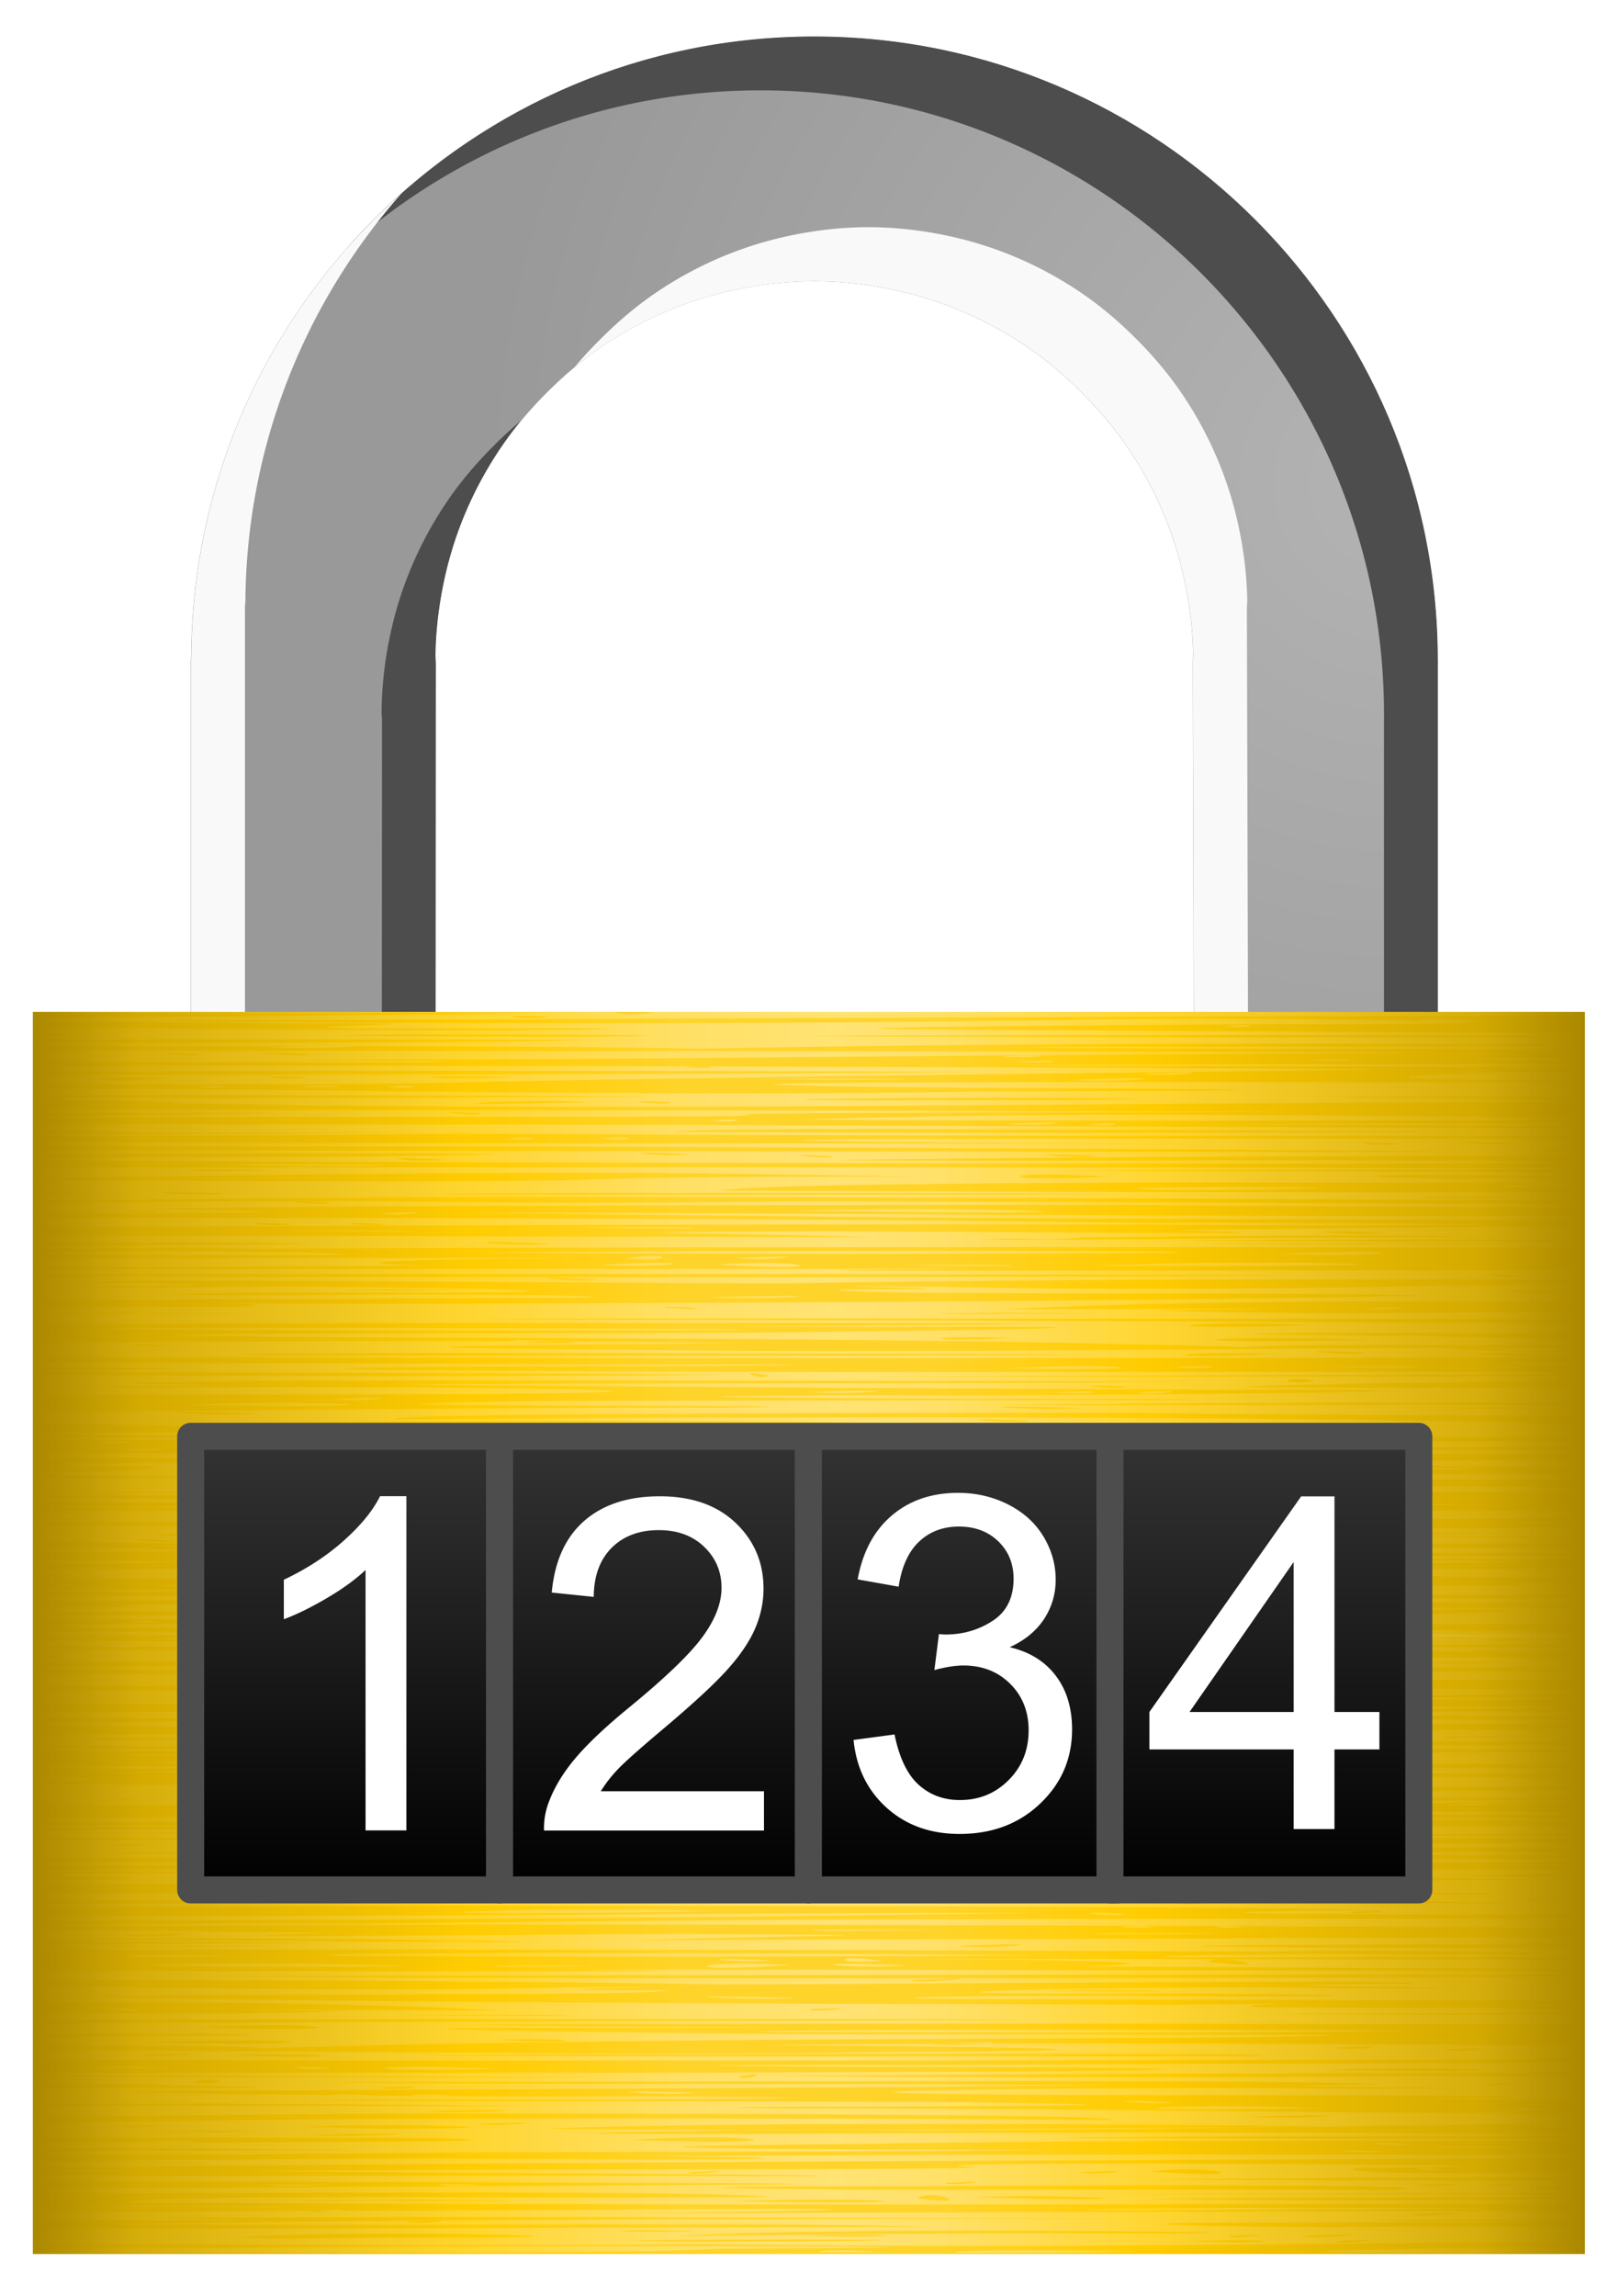
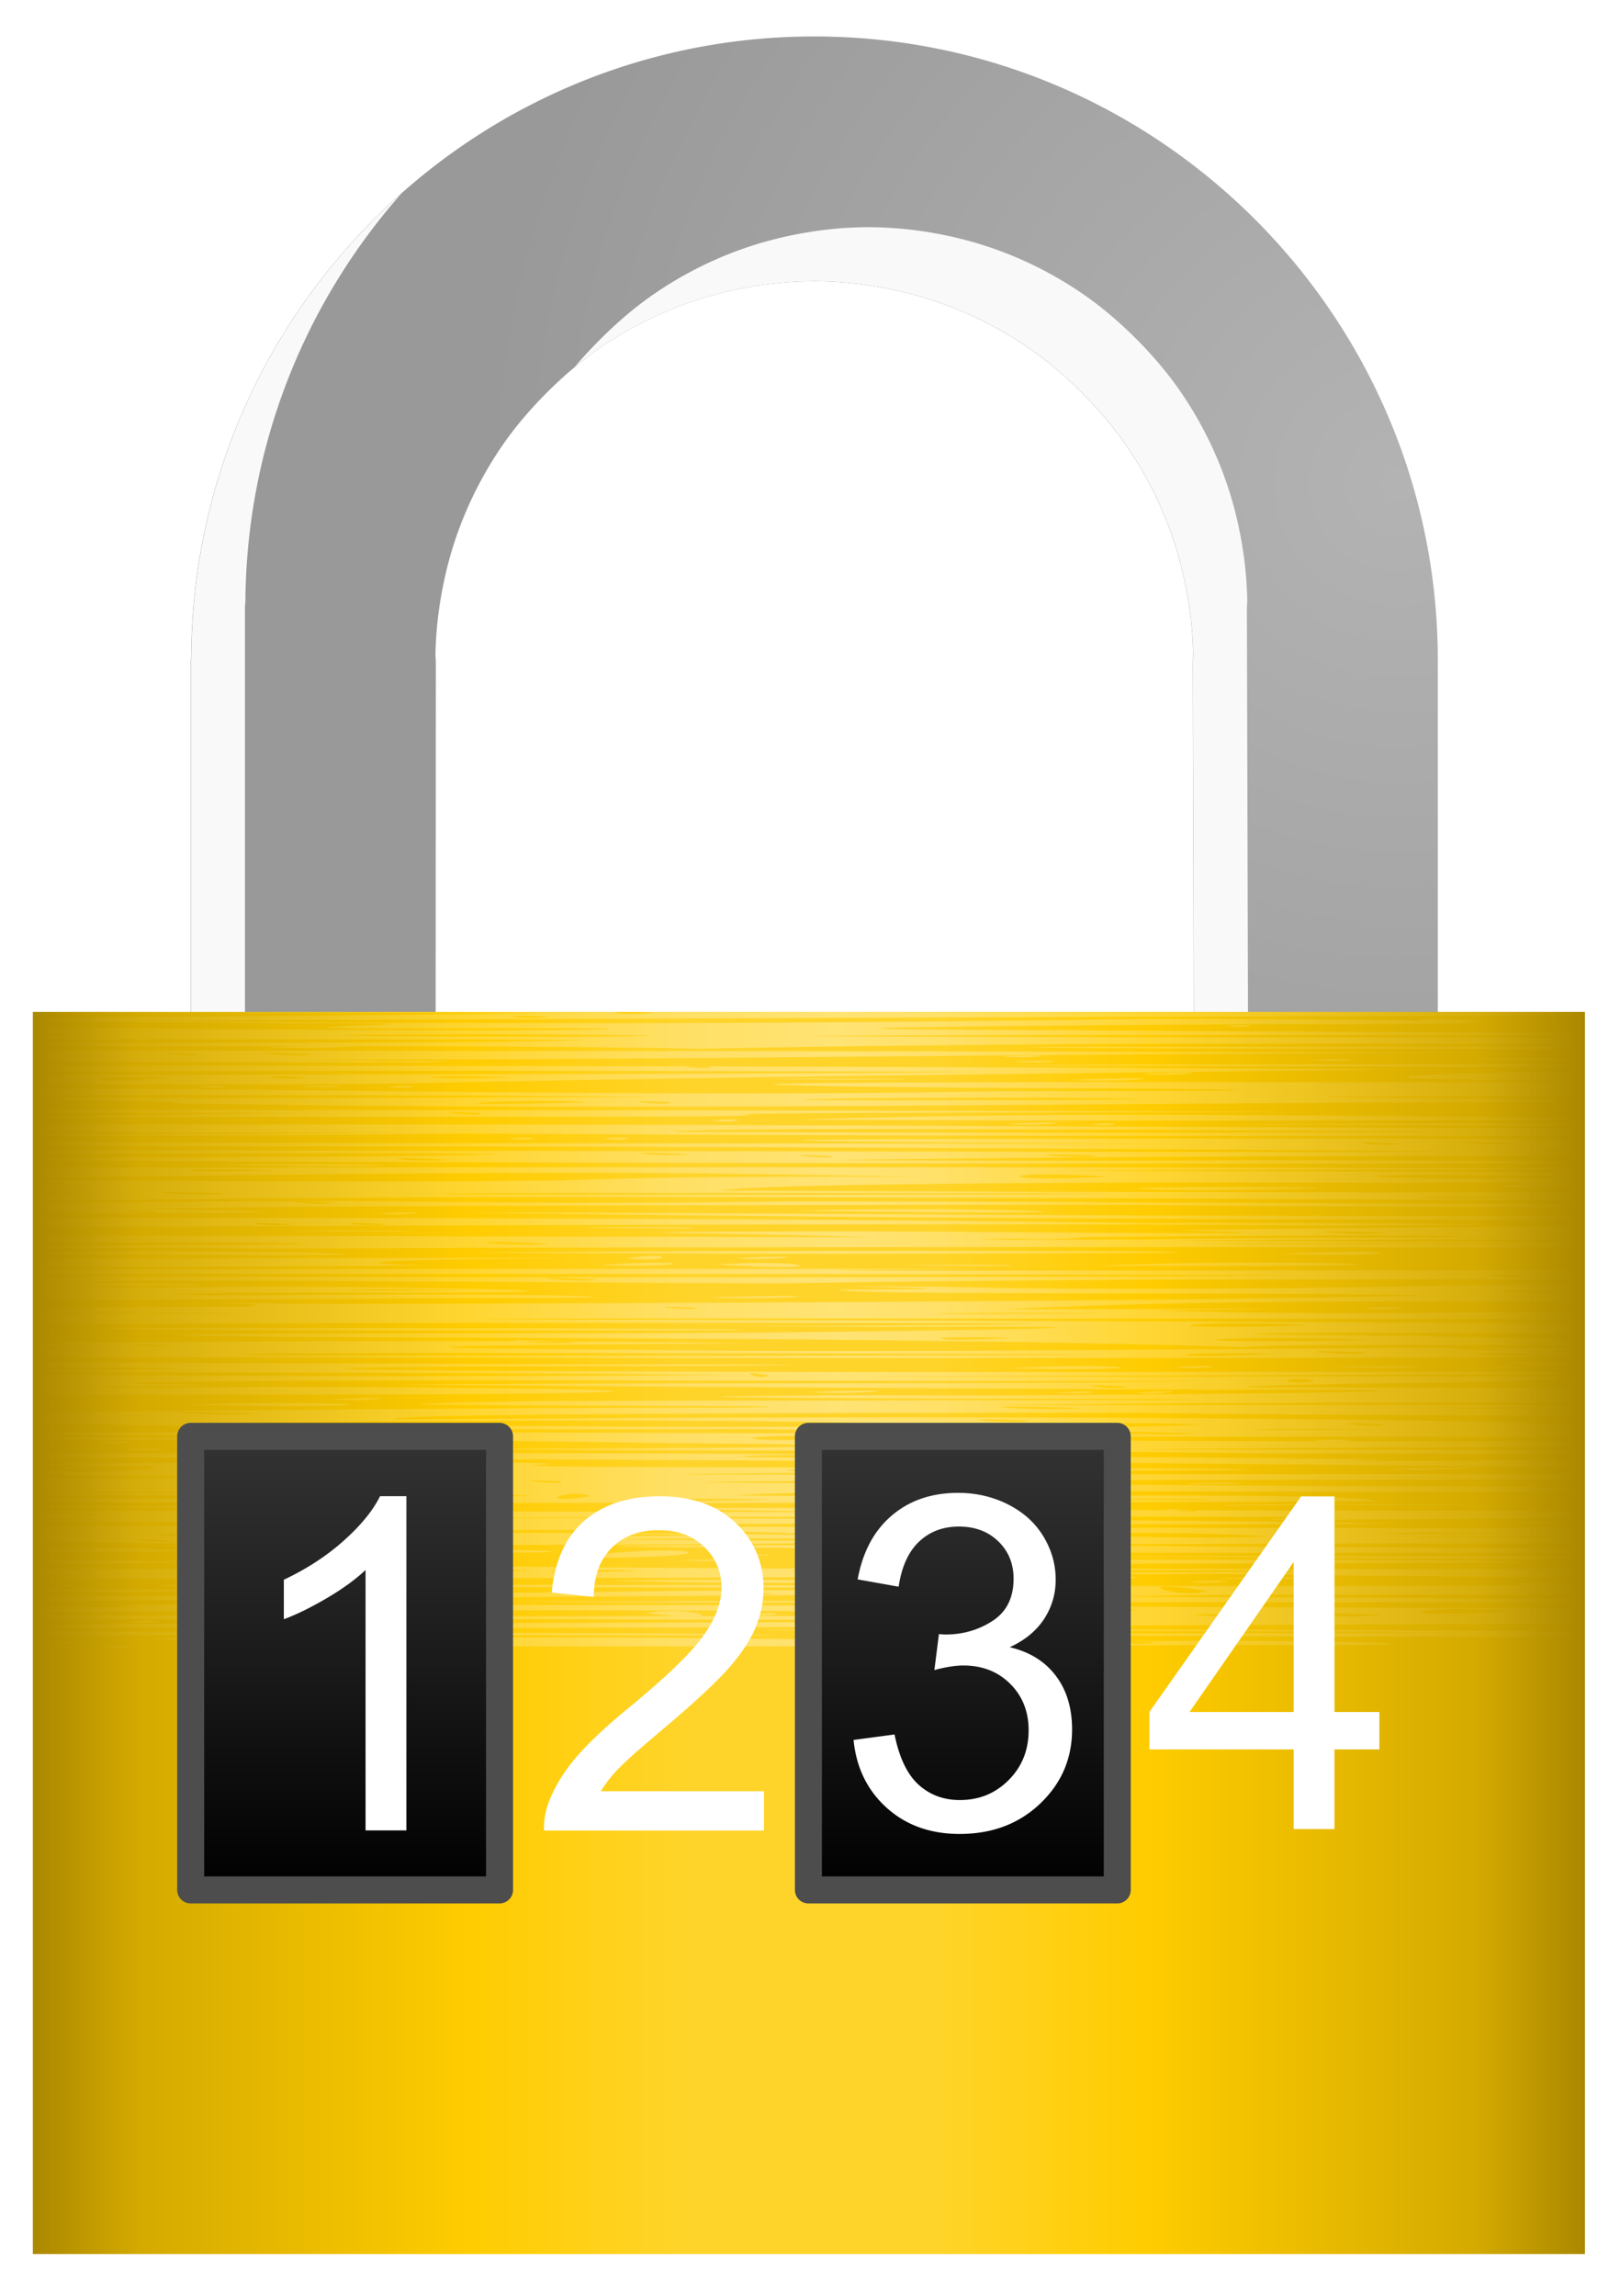
<svg xmlns="http://www.w3.org/2000/svg" xmlns:xlink="http://www.w3.org/1999/xlink" viewBox="0 0 120 170">
  <defs>
    <linearGradient id="c">
      <stop offset="0" stop-color="#fff" stop-opacity="0" />
      <stop offset=".517" stop-color="#fff" stop-opacity=".482" />
      <stop offset="1" stop-color="#fff" stop-opacity="0" />
    </linearGradient>
    <linearGradient id="n" y2="988.99" xlink:href="#d" gradientUnits="userSpaceOnUse" x2="24.75" gradientTransform="translate(-.54)" y1="1022.6" x1="24.75" />
    <linearGradient id="d">
      <stop offset="0" />
      <stop offset="1" stop-color="#333" />
    </linearGradient>
    <linearGradient id="m" y2="988.99" xlink:href="#d" gradientUnits="userSpaceOnUse" x2="24.75" y1="1022.6" x1="24.75" />
    <linearGradient id="l" y2="988.99" gradientUnits="userSpaceOnUse" x2="24.75" y1="1022.6" x1="24.75">
      <stop offset="0" />
      <stop offset="1" stop-color="#333" />
    </linearGradient>
    <linearGradient id="k" y2="363.35" xlink:href="#c" gradientUnits="userSpaceOnUse" x2="214.99" gradientTransform="translate(-97.581 639.93)" y1="363.35" x1="100.01" />
    <linearGradient id="i" y2="369.36" spreadMethod="reflect" gradientUnits="userSpaceOnUse" x2="157.5" gradientTransform="translate(-79.376 676.61) scale(.884)" y1="369.36" x1="92.5">
      <stop offset="0" stop-color="#a80" />
      <stop offset=".138" stop-color="#d4aa00" />
      <stop offset=".562" stop-color="#fc0" />
      <stop offset=".838" stop-color="#ffd42a" />
      <stop offset="1" stop-color="#ffd42a" />
    </linearGradient>
    <linearGradient id="b">
      <stop offset="0" stop-color="#b3b3b3" />
      <stop offset="1" stop-color="#999" />
    </linearGradient>
    <linearGradient id="j" y2="363.35" xlink:href="#c" gradientUnits="userSpaceOnUse" x2="214.99" gradientTransform="translate(-97.581 -242.43)" y1="363.35" x1="100.01" />
    <radialGradient id="a" xlink:href="#b" gradientUnits="userSpaceOnUse" cy="281.1" cx="201" gradientTransform="matrix(1.472 0 0 1.463 -94.783 -132.99)" r="46.191" />
    <radialGradient id="e" xlink:href="#b" gradientUnits="userSpaceOnUse" cy="281.1" cx="201" gradientTransform="matrix(1.472 0 0 1.463 -192.36 506.94)" r="46.191" />
    <filter id="h" color-interpolation-filters="sRGB">
      <feGaussianBlur stdDeviation="2.889" />
    </filter>
    <filter id="g" color-interpolation-filters="sRGB">
      <feGaussianBlur stdDeviation="2.889" />
    </filter>
    <clipPath id="f" clipPathUnits="userSpaceOnUse">
      <path d="M157.9 245.13c-25.384 0-46.017 20.585-46.156 45.938 0 .086-.031.164-.031.25v.063a3.697 3.697 0 000 .062 3.697 3.697 0 000 .25v56.625a3.697 3.697 0 003.687 3.688h10.75a3.697 3.697 0 003.688-3.688l.031-56.625a3.697 3.697 0 000-.063c-.01-.654-.031-.744-.031-.312 0-1.93.218-3.82.594-5.656.373-1.827.914-3.57 1.625-5.25a28.207 28.207 0 012.593-4.781c1.006-1.488 2.162-2.85 3.438-4.125s2.637-2.433 4.125-3.438a28.214 28.214 0 014.781-2.594 27.64 27.64 0 015.25-1.625c1.836-.375 3.727-.593 5.656-.593s3.82.218 5.656.593c1.827.374 3.57.915 5.25 1.625a28.207 28.207 0 014.782 2.594c1.488 1.005 2.849 2.162 4.125 3.438s2.432 2.637 3.437 4.125a28.214 28.214 0 012.594 4.78 27.64 27.64 0 011.625 5.25c.376 1.836.594 3.727.594 5.657 0-.441-.024-.33-.031.344a3.697 3.697 0 000 .031l.156 56.625a3.697 3.697 0 003.687 3.687H200.4a3.697 3.697 0 003.688-3.687v-56.625a3.697 3.697 0 000-.375c0-25.47-20.717-46.188-46.188-46.188z" fill-rule="evenodd" fill="url(#a)" />
    </clipPath>
  </defs>
  <path d="M60.316 885.06c-25.384 0-46.017 20.585-46.156 45.938 0 .086-.031.164-.031.25v.062a3.697 3.697 0 000 .063 3.697 3.697 0 000 .25v56.625a3.697 3.697 0 003.687 3.687h10.75a3.697 3.697 0 003.688-3.687l.031-56.625a3.697 3.697 0 000-.063c-.01-.654-.031-.744-.031-.312 0-1.93.218-3.82.594-5.656.373-1.827.914-3.57 1.625-5.25a28.207 28.207 0 012.593-4.781c1.006-1.488 2.162-2.85 3.438-4.125s2.637-2.433 4.125-3.438a28.214 28.214 0 014.781-2.594 27.64 27.64 0 015.25-1.625c1.836-.375 3.727-.593 5.656-.593s3.82.218 5.656.593c1.827.374 3.57.915 5.25 1.625a28.207 28.207 0 014.782 2.594c1.488 1.005 2.849 2.162 4.125 3.438s2.432 2.637 3.437 4.125a28.214 28.214 0 012.594 4.78 27.64 27.64 0 011.625 5.25c.376 1.836.594 3.727.594 5.657 0-.441-.024-.33-.031.344a3.697 3.697 0 000 .03l.156 56.626a3.697 3.697 0 003.687 3.687h10.625a3.697 3.697 0 003.688-3.687v-56.625a3.697 3.697 0 000-.375c0-25.47-20.717-46.188-46.187-46.188z" fill-rule="evenodd" fill="url(#e)" transform="translate(0 -882.36)" />
  <g transform="translate(-97.581 -242.43)" clip-path="url(#f)" fill-rule="evenodd">
-     <path d="M157.91 245.12c-13.726 0-26.073 6.026-34.531 15.562 8.138-7.19 18.839-11.562 30.531-11.562 25.47 0 46.188 20.717 46.188 46.188a3.697 3.697 0 010 .375v56.312h.313a3.697 3.697 0 003.687-3.688v-56.625a3.697 3.697 0 000-.375c0-25.47-20.717-46.188-46.188-46.188zm-21.75 28.469a30.075 30.075 0 00-2.063 1.906c-1.275 1.276-2.432 2.637-3.437 4.125a28.214 28.214 0 00-2.594 4.781 27.64 27.64 0 00-1.625 5.25 28.34 28.34 0 00-.594 5.407v.062c-.004.013 0 .026 0 .188.004.095.029.13.032.312a3.697 3.697 0 010 .063l-.032 56.312h.313a3.697 3.697 0 003.687-3.688l.032-56.625a3.697 3.697 0 000-.062c-.003-.183-.028-.217-.032-.313 0-.162-.004-.174 0-.187v-.063c.018-1.842.235-3.65.594-5.406.374-1.827.915-3.57 1.625-5.25a28.207 28.207 0 012.594-4.781 25.46 25.46 0 011.5-2.031z" filter="url(#g)" fill="#4d4d4d" />
    <path d="M127.38 256.69c-9.53 8.418-15.55 20.701-15.625 34.375 0 .086-.031.164-.031.25v.063a3.697 3.697 0 000 .062 3.697 3.697 0 000 .25v56.625a3.697 3.697 0 003.69 3.68h10.75a3.697 3.697 0 003.687-3.688v-.312h-10.438a3.697 3.697 0 01-3.687-3.688v-56.625a3.697 3.697 0 010-.25 3.697 3.697 0 010-.062v-.063c0-.085.03-.164.031-.25.064-11.644 4.44-22.275 11.625-30.375zm34.531 2.563c-1.93 0-3.82.218-5.656.593-1.827.374-3.57.915-5.25 1.625a28.207 28.207 0 00-4.781 2.594c-1.488 1.005-2.85 2.162-4.125 3.438-.67.67-1.339 1.37-1.938 2.093a26.27 26.27 0 012.063-1.53 28.214 28.214 0 014.78-2.595 27.64 27.64 0 015.25-1.625c1.836-.375 3.727-.593 5.657-.593s3.82.218 5.656.593c1.827.374 3.57.915 5.25 1.625a28.207 28.207 0 014.781 2.594c1.488 1.005 2.85 2.162 4.125 3.438s2.433 2.637 3.438 4.125a28.214 28.214 0 012.594 4.78 27.64 27.64 0 011.625 5.25c.375 1.837.593 3.728.593 5.657 0-.441-.023-.33-.03.344a3.697 3.697 0 000 .031l.155 56.625a3.697 3.697 0 003.688 3.688h10.625a3.697 3.697 0 003.688-3.688v-.313h-10.312a3.697 3.697 0 01-3.688-3.687l-.156-56.625a3.697 3.697 0 010-.031c.008-.673.03-.785.03-.344 0-1.93-.217-3.82-.593-5.656a27.642 27.642 0 00-1.625-5.25 28.207 28.207 0 00-2.594-4.781c-1.005-1.488-2.161-2.85-3.437-4.125s-2.637-2.433-4.125-3.438a28.214 28.214 0 00-4.781-2.594 27.64 27.64 0 00-5.25-1.625 28.193 28.193 0 00-5.657-.593z" filter="url(#h)" fill="#f9f9f9" />
  </g>
  <path fill-rule="evenodd" fill="url(#i)" d="M2.432 957.29h114.97v91.979H2.432z" transform="translate(0 -882.36)" />
  <path d="M2.438 74.938v.125c12.803-.05 25.61-.093 38.343-.063-12.666.192-25.492.297-38.343.344v.313c7.428.035 14.24.071 18.844.124 5.388-.024 7.43-.002 7.812.032-1.063.118-11.827.36 2.469.343 21.826-.095 14.317.207-1.594.125a7675.63 7675.63 0 01-27.531-.187v.5c.558.003 1.192-.005 1.719 0 1.513.09.152.116-1.719.094v.281c13.612-.016 27.231-.01 40.843.031-4.119.227-24.002.214-40.844.219v.344h1.656c-5.167-.055 6.38-.114 20.094-.094-1.032.009-2.097 0-4.531.063 2.352.144 6.25.008 6.469-.063 9.291.02 19.132.058 25.75.188 20.685-.397 43.024-.453 65.062-.313.233.258-30.778.13-40.844.188 3.822.149 25.073.118 41.312.156v-.875c-19.193.02-38.383.01-57.562-.094 4.169-.1 33.034-.094 57.562-.031v-.219a12515.67 12515.67 0 01-39.844-.188c-32.595-.096 8.41-.453 19.125-.437 8.627-.004 12.232-.064 12.719-.125-.206-.024-1.06-.07-1.938-.094-5.327-.149-21.12-.288-28.156-.094-25.343.304-41.66.305-70.719.063 34.671-.151 69.344-.312 104.03-.375 1.594.016 3.188.017 4.781.031v-.312H47.747c.223.024.398.026.657.062-1.813.18-2.824.053-2.875-.062zm105.03.688c.824.015 1.668.01 2.187-.063-6.98-.276-4.661.017-2.188.063zm-69.313-.407c.357-.01 1.124-.006 2.5.063-.941.214-3.568-.035-2.5-.063zm54.189.688c-.296-.011-.831.01-1.657.062 1.354.2 2.544-.03 1.657-.062zm-54.531.687c3.692.007 7.546.042 10.594.094-3.838.12-7.791.087-11.688.063-19.431-.036-9.983-.178 1.093-.157zM2.438 77.782v.844c14.629.03 34.55.112 30.125-.063-18.826-.096-7.303-.084 5.156-.125 25.493-.144 49.044-.474 75.5-.469-36.905-.149-73.858-.133-110.78-.19zm114.97.09c-.397-.003-1.012.001-2.25.063.549.125 1.622.09 2.25.031zm-97.689.094c.394-.007 1.429.008 3.438.094-.164.23-4.619-.07-3.438-.094zm-7.44.032c.026-.028.615-.024 2.312.062.31.208-2.37-.001-2.313-.063zm64.438.156c-.425-.01-1.225.018-2.563.062 1.662.172 3.834-.033 2.563-.062zm36.438.187c-2.444.018-3.614.042-3.876.063.565.037 4.03.091 8.126.125v-.188c-1.358.006-3.291-.007-4.25 0zm-13.439.094a47.95 47.95 0 00-2.562.031c1.662.172 3.834-.002 2.563-.031zm-22 .125a47.962 47.962 0 00-2.562.031c1.662.172 3.834-.002 2.563-.031zm39.689.219c-14.02.041-28.083.018-42.095.094 2.682.087 29.887.05 42.094.218zm-114.97.125v.062c1.915-.006 5.246.021 11.718.032-2.877.057-8.69.017-11.719 0v.343c23.468-.08 46.97-.053 70.436.03-11.315.16-47.184.192-70.439.22v.687c9.462.027 18.92.05 28.345-.063 23.595-.507 52.88-.773 73.099-1.032-17.398-.104-34.8-.167-52.224-.219.341.012.364.002.937.032.265.177-1.59.047-2.125-.032-16.006-.047-32.016-.063-48.031-.062zm48.03.062h1.188c-.549-.02-1.22-.042-1.313-.031.023.005.09.026.125.031zm66.939.344c-1.274.01-2.573.008-3.438.031-18.277.434-7.177.656 3.438.688zm-29.472.092c-.497-.005-1.518.043-3.282.125 1.59.195 4.77-.11 3.281-.125zm-67.782.313c.357-.01 1.124-.007 2.5.062-.941.214-3.568-.034-2.5-.063zm13.125 0c.985-.009 2.58.008 4.875.062-5.318.176-7.828-.038-4.875-.063zm-24.5.062a40.262 40.262 0 013.625.063c-5.246.398-6.153.008-3.625-.063zm75.218.064c-.797-.002-2.252.028-4.593.125 3.438.196 6.985-.118 4.593-.125zm-22.624.031c-1.666 0-3.414.003-4.72.031l5 .031c9.16.025 4.717-.06-.28-.062zm56.03.219c-14.746.121-32.41-.019-47.53.062-29.495.072.763.457 12.187.438 21.116.173 2.365.208-8.375.219-23.763.428-47.694-.152-71.25-.22v.5c16.241-.019 35.191.021 46.97.126a8564.14 8564.14 0 01-46.97.094v.187c6.61.015 11.7.057 10.156.188 32.74.616 65.766-.016 98.656-.063a431.52 431.52 0 006.157-.094v-.062c-4.737-.125-28.701-.224-14.97-.25 2.574-.012 9.421-.016 14.97-.031v-.438c-1.277-.01-1.13-.017 0-.031zm-101.06.312c-.295-.01-.83.01-1.656.063 1.354.2 2.544-.03 1.656-.063zm8.375 0a47.962 47.962 0 00-2.562.031c1.662.172 3.834-.002 2.562-.03zm5.625 0c-.295-.01-.83.01-1.656.063 1.354.2 2.544-.03 1.656-.063zm42.812.875c4.067-.003 8.336.024 11.625.094-4.109.083-8.29.09-12.438.094-21.936.07-11.386-.178.813-.188zm-33.219.25c1.288-.005 2.562.02 3.47.094l-4.126.094c-6.989.086-3.205-.172.657-.188zm7.438.031c.22-.01.861-.006 2.219.063.282.19-1.893.044-2.25-.031.013-.002.01-.03.031-.031zm-44.938.032v.094c2.471.004 2.372-.078 0-.094zm0 .594v.218c12.544-.002 24.699-.012 13.5.094-4.489.086-8.983.132-13.5.156v.125c4.642-.03 9.295-.048 13.938-.062 9.267-.024 44.628.042 38.531-.188 1.165-.185 30.787-.13 42-.187-31.497-.113-62.973-.151-94.474-.156zm30.844.187c.026-.028.615-.024 2.312.063.31.208-2.37-.002-2.312-.063zm46 .188c-6.67.033-13.314.14-19.875.343 19.332.114 38.666.086 58 .031v-.187c-12.73-.062-25.505-.25-38.125-.188zm-24.938.343c-.296-.01-.83.01-1.656.063 1.353.2 2.543-.03 1.656-.063zm23.59.22c-.496-.006-1.517.011-3.281.093 1.59.195 4.77-.079 3.281-.094zm4.406.062c-.296-.011-.83.01-1.656.062 1.354.2 2.544-.03 1.656-.062zm23.031 0c-29.478.152-3.868.004 12.031.25v-.25c-4.014.003-8.018-.01-12.03 0zm-102.94.093v.532c8.967.053 18.067.092 27.625.062-5.55.088-16.03.096-27.625.094v.156c10.571-.016 21.121-.04 31.656-.187 27.674.16 55.498.202 83.312.187v-.562c-37.169-.14-74.346-.36-111.54-.281H2.416zm56.341.343c13.884-.075 39.944.184 53.438.157a5765.8 5765.8 0 01-62.344.031c1-.127 4.279-.162 8.906-.188zm-19.438.626c-.296-.011-.83.01-1.656.062.97.144 1.843.033 1.938-.031a1.286 1.286 0 00-.282-.032zm7 0c-.296-.011-.83.01-1.656.062.97.144 1.843.033 1.938-.031a1.286 1.286 0 00-.282-.032zm56.037.061c-10.137-.008-20.282.008-30.41.032-34.058.062 10.746.367 21.936.406-30.477-.141-61.003-.013-91.468-.187v.312c35.868-.016 71.75.097 107.56.407-35.854.064-71.71-.099-107.56-.093v.25c12.303-.03 26.951-.097 34.562.031-5.7.198-19.423.241-34.562.25v.219c38.308.172 76.64.266 114.97.219v-.125c-18.43-.237-37.216.019-55.719-.125 18.608-.266 37.153-.277 55.72-.344v-.781c-.452-.04-.534-.086 0-.094v-.344a6196.62 6196.62 0 00-15.032-.031zm6.125.282c.054-.042 1.01-.03 3.656.093-1.325.163-3.746-.024-3.656-.093zm-7.594.031c-.007-.043.686-.04 2.75.063-.784.178-2.738.009-2.75-.063zm13.25.5c.356-.01 1.124.025 2.5.094-.941.214-3.568-.066-2.5-.094zm-66.25.25c.497-.005 1.486.012 3.25.094-1.59.194-4.739-.08-3.25-.094zm29.812.125c.394-.008 1.429.008 3.438.094-.164.229-4.619-.07-3.438-.094zm-18.347.032c.22-.01.861.025 2.22.094.281.19-1.893.013-2.25-.063.013-.001.008-.03.03-.031zm-29.469.25c.497-.005 1.486.012 3.25.094-1.59.194-4.739-.08-3.25-.094zm-14.937.469c15.734.3 19.925-.142 0 0zm42.906.188c-18.483-.001-36.955.014-55.438.031v.469c.632.016 1.466.012 2 .031-.55.008-1.379-.006-2 0v.281c11.67-.219 41.275-.567 52.563-.312 29.277.445.45-.078-13.094.47-13.125.168-26.299.026-39.469 0v.905c.991-.006 2.497.011 4.72.063-2.194.073-3.668.08-4.72.062v.5c38.148-.592 76.611-.155 114.97-.063v-.562c-21.304-.037-42.647-.03-63.938-.156 2.863-.536 30.175-.66 51.531-.563 6.298-.073 8.169-.024 8.313.031-.339.092-3.6.249-1.844.282 1.88.005 3.976.024 5.938.031v-.75c-19.195.302-21.952-.453 0-.063v-.312c-13.173-.043-26.376-.105-39.47-.125 6.83-.074 22.654-.062 39.47-.063v-.125c-19.845-.02-39.693-.06-59.535-.06zm-42.594.156c.985-.008 2.58.01 4.875.063-5.318.176-7.828-.038-4.875-.063zm61.938.375c1.079-.015 2.694.033 4.813.156-6.538.368-8.048-.11-4.813-.156zm15.844.938c-5.137-.017-12.093.046-7.156.187l3.438.031c12.182-.115 8.856-.201 3.718-.218zm-80.625.375c.599-.006 1.892.001 4.22.093-1.559.217-6.015-.077-4.22-.093zm37.594.062c11.742-.002 26.155.009 32.25.063-16.146.093-32.316.08-48.469.031a34.663 34.663 0 01-1.062-.031c1.161-.041 8.474-.061 17.28-.063zm59.281.25c1.31 0 2.696.032 3.813.063l-3.688.031c-7.223.028-4.054-.091-.125-.094zm-84.029.344c-.851-.003-2.195.031-3.125.031.356-.009 1.124.025 2.5.094-.941.214-3.568-.065-2.5-.094-2.753.001-5.448-.01-9.25.032-3.468.052-6.966.055-10.469.062v.781c13.69-.018 25.703-.077 8.25-.312 4.17-.233 50.851-.322 72.031-.313 13.045.122 24.042.16 34.688.188v-.25c-19.659-.038-39.343-.179-58.938-.188-17.779.222-23.074.002-33.188-.03zm39.25.625c-1.81.015-3.709.05-5.625.094l5.75.062c20.882.256 12.55-.262-.125-.156zm-55.156.062c.22-.01.861.025 2.22.094.281.19-1.893.013-2.25-.063.013-.001.009-.03.03-.03zm21.281.156c-.356-.009-1.124-.006-2.5.063.942.214 3.569-.034 2.5-.063zm3.22 0c27.602.4 55.537.535 83.53.563v-.281c-4.431-.014-8.91-.035-12.312-.032-23.58.051-49.015-.232-71.219-.25zm-31.439.407v.687c32.386-.122 64.747-.328 97.157-.124 26.146-.115-5.825-.218-14.782-.188-27.399-.34-54.867-.397-82.374-.374zm16.72.375c.355-.01 1.123.025 2.5.093-.942.215-3.57-.065-2.5-.093zm7 0c.355-.01 1.123.025 2.5.093-.942.215-3.57-.065-2.5-.093zm91.25.25c-10.138.056-20.268.13-30.376.281 18.883.48-21.855.02-27.719.094-20.838.07-4.929.105 5.344.437-20.741-.048-41.48-.093-62.222-.155v.5c3 .013 5.998.013 9 .031 24.33.068 3.446.233-9 .22v.25c4.92-.058 11.833-.087 16.062 0 32.937-.149 65.931-.146 98.906-.063v-.469c-10.35-.003-20.711.004-30.906-.094 10.297-.037 20.606-.054 30.906-.062v-.188c-4.979.01-25.332.027-32.406.188-13.651.053-14.184.019-9.5-.063 1.89.114 4.683-.03 4.531-.094 8.954-.106 23.46-.2 27.938-.062 6.549.008 8.077.028 9.438.031zm-68.689.062c-1.52-.007-3.624 0-6.094.031 10.152.127 10.655-.009 6.094-.03zm-23.25.25c-1.521 0-3.119.003-4.312.031l4.562.032c8.363.025 4.314-.061-.25-.063zm72.97.063c.598-.006 1.891.001 4.218.093-1.558.217-6.014-.077-4.219-.093zm-62 .781c.598-.005 1.891.033 4.218.125-1.558.217-6.014-.11-4.219-.125zm64.843.094c3.64-.003 7.572.01 10.844.031.315.008.34.025.5.031-2.103.019-10.467-.029-10.719 0-19.872.03-11.543-.055-.625-.062zm-32.438.562c-12.415.005-27.649.042-34.125.125 17.078.123 34.198.116 51.283.032 4.857-.129-4.742-.16-17.156-.156zm-66.406.031v.22c5.103.009 10.1.04 13.438.062 21.623.05 1.428-.408-8.531-.25-2.163-.002-3.47-.025-4.906-.032zm98.22.032c-1.226-.006-3.159.048-5.813.156 6.984.25 9.488-.139 5.812-.156zm-52.286.314c-.452.001-1.122.044-1.969.187 2.82.243 3.326-.192 1.97-.188zm9.563.062c-.497-.005-1.518.012-3.282.094 1.591.195 4.771-.079 3.282-.094zm-14.281.094c-13.774-.021-27.5.022-41.22.062v.625c9.735-.038 19.467-.06 29.188-.124-2.375-.07-3.444-.16-3.625-.219.485-.202 11.436-.345 15.656-.344zm47.687.344c-3.174.021-6.701.079-9.813.219 2.607.028 5.198.033 7.813.031 17.824.016 11.522-.314 2-.25zm-44.094.031c-.755.02-1.707.073-2.844.125 4.553.275 8.123-.269 2.844-.125zm8.406 0c-.734.012-1.572.042-2.5.094 7.806.56 7.638-.178 2.5-.094zm61.75.094c-.793.026-.76.034 0 .062zm-44.812.031c-1.374-.008-3.257 0-5.469.031 9.206.13 9.59-.008 5.469-.031zm-.531.312c-23.215-.007-46.421 0-69.63.032v.344c31.34-.022 62.67-.037 94 .094-31.325.218-62.657.152-94 .062v1.75c12.22-.017 24.39-.065 30.844-.125 22.752-.013 3.777-.358-7.407-.25-19.583.127-15.229-.176.844-.156 29.45.052-1.12-.642-14.25-.375-20.972.027 1.017-.091 2.5-.219-.354-.035-2.46-.092-7.688-.125a.932.932 0 01-.28-.062c1.184-.277 38.645.082 51.218.094 19.442-.328 39.314-.298 59.188-.281v-.719c-5.094.035-10.223.056-13.75.031-9.767-.013-63.306.117-31.594-.093zm38.219.438c.026-.028.615-.024 2.312.062.31.209-2.37 0-2.312-.062zm-69.571.219c.393-.008 1.428.04 3.437.125-.163.229-4.619-.102-3.437-.125zm76.688.406c-16.217.291-33.32.6-47.844.25-18.03-.103 11.288.162-7.47.219 1.329.445 31.932.138 43.626.437-26.754.502-54.493.54-80.812.625-20.454-.186-1.864-.108-6.75.188-5.239.026-10.48.042-15.72.062v.344c5.16.017 10.313.043 15.47.063-5.161.033-10.311.016-15.472.032v.781c24.713-.055 49.456-.13 74.125-.031-7.143.288-37.913.127-11.406.25 31.026-.067-.4.387-14.562.469-9.03.024-56.493-.036-29.625.281 24.109.108 48.499.091 71.188.75 3.185-.242 15.113-.135 25.25-.125v-.469c-4.938-.068-9.576-.147-12.438-.25-21.278-.076-10.978-.274 3.469-.187 4.213.014 6.928-.004 8.968-.032v-.625c-19.912-.274-53.64-.234-81.812-.375 6.645-.153 57.647.005 81.5-.03h.313v-.188a861.884 861.884 0 00-8.594-.032c2.864.004 5.73 0 8.594 0v-.343c-10.61.098-21.254.282-31.691-.062 20.1-.252-3.737-.042-11.188-.093 12.956-.622 27.797-.622 42.875-.5zm-90.691.47c1.747-.029 5.272-.028 7.437.03l-4.094.031c-5.045.018-5.09-.034-3.343-.062zm85.125.062c.82-.004 2.458.014 5.312.093-2.73.18-7.771-.082-5.312-.093zm-53.34.407c-.898-.004-2.705.012-5.844.093 2.97.182 8.538-.082 5.844-.093zm-9.22.812c.027-.028.616-.023 2.313.063.31.208-2.37-.002-2.312-.063zm54.376 0c-.356-.01-1.124.025-2.5.094.941.214 3.568-.066 2.5-.094zm-30.72.438c2.15-.007 5.239.007 9.22.031-13.471.105-15.668-.012-9.22-.031zm17.84.78c1.523-.014 3.6 0 6.126.125-5.87.205-8.515.132-8.813.031.122-.064 1.071-.142 2.688-.156zm-70.624.343c-5.755.006-10.814-.003-13.812.032 15.868.24 31.856.132 47.78.125.555-.008.888-.024 1.063-.032-1.89-.075-20.645-.14-35.03-.125zm50.53.688c.817-.024 2.185-.007 4.188.031-4.232.3-6.637.041-4.187-.031zm22.97.062c1.96-.007 4.62.027 7.75.125-13.186.25-13.631-.102-7.75-.125zm-55.218.156c-.515.005-.454.029-.156.063-11.612-.033-23.678.046-35.844.125v.25c.4-.003.997.033 2.218.094-.549.125-1.59.09-2.218.031v.687c38.323.059 76.652.112 114.97 0v-.656c-2.886-.008-5.762-.037-8.657-.031.733.013 1.304.03 2.907.094-1.23.17-4.19-.01-4.532-.094-20.586.058-41.372.408-61.906.125-26.406-.155-2.366-.415 9.688-.469-4.208-.06-8.597-.103-13.062-.125.374.013.364.014.812.031-1.038.145-3.377.051-4.28-.03 1.163.003 2.318-.006 3.468 0-1.567-.056-2.923-.099-3.406-.095zm68.688.563c.541-.002 1.084.001 1.625 0-.74-.013-1.546-.018-1.625 0zm-96.97-.25c.357-.01 1.125-.006 2.5.062-.94.215-3.567-.034-2.5-.062zm87.563.5c.394-.008 1.428.008 3.437.094-.163.229-4.618-.07-3.437-.094zm-57.031.125c14.72.002 32.592.05 40.438.125-20.62.124-41.28.107-61.906.031-4.83-.112 6.748-.159 21.469-.156zm48.844.031a111.11 111.11 0 014.875.031c-6.81.32-8.205.04-4.875-.03zm20.625.031c.756-.008 2.177-.009 4.531.032-3.02.146-6.799-.008-4.531-.032zm-107.72.625v.47c1.835-.083 7.728-.162 10.875.03l-5.781.094c-2.9.006-4.356-.038-5.094-.062v.187c15.658.05 37.772.069 51.53.219-16.493.132-33.06.09-49.561 0-.634.006-1.322-.004-1.969 0v1.5c7.1-.06 25.418-.042 30.125-.063 32.705-.221-5.335-.684-19.562-.5-28.094-.023 17.085-.114-3.531-.281 4.703-.435 56.123-.163 79.03-.187-19.637.269-39.49.061-59.187.25 5.832.077 43.169.295 61.188.375 33.7.02-15.181.528-25.906.406-30.31.14 9.57.302 20.25.281 17.31.101-37.608.107-44.656.156-6.367.089-8.945.173-9.156.219 1.198.167 37.519.096 22.312.281-16.781-.022-33.934.205-50.906.313v.875c17.39.22 34.75.517 52.375.375 35.586.528-11.788.261-24.906.219-9.156.004-18.31.016-27.47.03v.22c9.718.018 19.414.019 29.126.062 5.086.1-11.043.114-29.125.125v.156c15.202-.026 30.386-.042 45.5.219 32.135.271-3.092.472-15.531.437 20.295.215 40.734.057 61 .344 7.967.007 16 .041 24 .063v-.282c-11.09-.048-22.198-.074-33.281-.062 6.18-.094 19.423-.168 33.28-.188v-.437c-5.244.01-11.433.005-18.561 0 1.566-.009 2.326-.194-1.688-.063.277.03.557.052.844.063-14.286-.013-27.132-.073-18.625-.313 12.663-.029 25.355-.016 38.03 0v-.843c-5.064-.04-7.967-.105-2-.188-28.403-.583-57.423-.426-86.093-.281-.937-.469 39.852-.485 54.625-.469 9.916.125 21.507.186 33.469.219v-.781c-13.485-.068-38.814.009-44.281 0 .907-.011 2.367-.041 5.219-.063 13.086-.135 26.086-.154 39.062-.125V102.78c-16.71-.081-37.694.07-15.5-.343 6.925-.028 10.282-.212 15.5-.313v-.187c-15.591-.05-38.536.018-52.781 0 4.353-.048 30.36-.1 52.78-.188v-.156c-26.757-.043-53.511.085-80.25-.094-27.07-.166-.046-.363 11.47-.343 18.84-.096 7.373-.132-4.813-.125-13.79-.07-27.583-.105-41.375-.157zm111.97 0c-3.237.026-4.03.076.5.157.833.01 1.669-.005 2.5 0v-.157c-.876.003-2.316-.005-3 0zm-33.72.282a117.72 117.72 0 00-5.78.156c5.422.133 7.945.054 8.25-.031-.097-.052-.964-.123-2.47-.125zm8.97 0c-.356-.01-1.124-.006-2.5.062.941.214 3.568-.034 2.5-.062zm13.938 0c-1.08-.008-2.737.01-4.938.062 6.402.172 8.176-.037 4.938-.062zm8.75.03c-.296-.01-.83-.02-1.657.032.97.144 1.843.064 1.938 0a1.284 1.284 0 00-.281-.031zm-56.656.5c.156-.01.52.03 1.218.157-.24.339-1.686-.122-1.218-.156zm40.188.438c.324-.01.814.001 1.53.125-1.827.319-2.505-.095-1.53-.125zm-14.72.47c.357-.01 1.125.024 2.5.093-.941.214-3.568-.066-2.5-.094zm-16.662.39c-.67-.005-2.021.012-4.344.093 2.245.185 6.352-.082 4.344-.094zm22.156.03c-.356-.01-1.124.024-2.5.093.941.214 3.568-.066 2.5-.094zm-5.938.03c-.424-.01-1.224.019-2.562.063 1.662.172 3.834-.034 2.562-.063zm-78.28.438v.062c1.842-.004 3.688.005 5.53 0-2.67-.032-4.185-.038-5.53-.062zm25.5.031c-.497-.005-1.518.012-3.282.094 1.59.194 4.77-.08 3.281-.094zm-6.626.375c-2.162-.002-4.874.03-7.687.156 15.695.244 14.175-.15 7.687-.156zm53.531.281c.82-.004 2.458.015 5.313.094-2.731.179-7.772-.082-5.313-.094zm37.656.063c1.599 0 3.284.002 4.625.03l-4.562.032c-2.938.01-4.46.01-5 0 .601-.021 2.639-.061 4.937-.062zm-98.656.343c.82-.004 2.458.015 5.313.094-2.731.18-7.772-.082-5.313-.094zm58.875.532c.394-.008 1.428.008 3.438.093-.164.23-4.619-.07-3.438-.093zm-33.75.093c11.234-.027 23.292.04 32.281.344-19.757.29-39.77-.076-59.594-.125 5.67-.065 16.078-.192 27.312-.219zm44.188.188c2.04 0 4.212.034 5.969.125l-5.156.125c-11.79.022-6.932-.255-.813-.25zm17 0c.356-.01 1.124.025 2.5.094-.941.214-3.568-.066-2.5-.094zm-2.875.437c1.377 0 2.793.002 3.875.032l-4.094.03c-7.567.027-3.91-.06.22-.062zm-15.125.22c.126-.038 1.851-.02 6.5.093-2.481.145-6.709-.031-6.5-.094zm-23.438.28a88.96 88.96 0 016.219.157c-10.727.4-10.976-.117-6.219-.157zm-49.062.407c-.356-.01-1.124-.006-2.5.062.942.214 3.568-.034 2.5-.062zm-7.222.28v.062c3.898 0 2.885-.043 0-.062zm9.28.28a47.639 47.639 0 00-2.562.032c1.663.172 3.835-.002 2.563-.031zm2.5.313c-3.93.004-7.85.023-11.78.032v.28c36.362.133 72.717.276 108.97.688 1.998.006 4.001-.006 6 0v-.406c-1.646-.02-3.291-.043-4.938-.062-12.784.13-14.806-.045-8.406-.063-12.096-.13-24.208-.25-36.406-.156-18.236.12-15.424-.288.281-.188-17.893-.129-35.807-.144-53.719-.125zm3.47.688c-12.346.048-22.11.165-6.375.281.77.322-3.144.4-8.875.375v.313c8.194.04 16.377.076 24.562.156-8.19.036-16.372.05-24.562.062v1c10.656.012 22.035.012 29.469.032-9.824.009-19.642.042-29.47.062v.156c9.778.008 19.545.05 23.97.125-7.985.104-15.966.12-23.97.094v.281c33.173.078 66.374.1 99.532-.062-1.1-.748-33.958-.239-47.406-.438 7.728-.566 43.375-.151 61.219-.28.718-.004.968.002 1.625 0v-.313c-6.427-.047-13.492-.093-18.5-.094a6065.97 6065.97 0 00-21.062-.125c-19.194-.091-38.934-.176-13.406-.25 17.66-.081 35.315-.098 52.969-.094v-.437c-22.165.033-44.354.02-66.5.062-1.476-.117 29.9-.266 41.312-.344 3.033-.27-55.537-.066-52.688-.375 5.415-.213-9.498-.235-21.844-.187zm60.156 1.625c1.566-.01 2.326-.225-1.688-.094a16.33 16.33 0 001.688.094zm-71.5-1.313c-.296-.01-.83.01-1.657.063 1.354.2 2.544-.03 1.657-.063zm102.16.07c-.898-.004-2.705.012-5.844.094 2.97.182 8.538-.083 5.844-.094zm-85.281.032c.917-.022 2.04.01 3.187.156-6.736.471-5.938-.091-3.187-.156zm5.937.125c.356-.01 1.124.025 2.5.093-.941.214-3.568-.065-2.5-.093zm29.22 0c.218-.011.86.025 2.218.093.282.19-1.892.013-2.25-.062.014-.002.01-.03.031-.031zm-19.095.812c.026-.028.616-.023 2.313.063.31.208-2.37-.001-2.313-.063zm-40 .125c-.057.061 2.623.271 2.313.063-1.697-.086-2.287-.09-2.313-.063zm92.25.031c-.574-.009-1.762-.004-3.875.032 1.707.15 5.597-.004 3.875-.032zm-49.062.813c.43-.023.917.02 1.281.187-3.465.52-2.569-.118-1.28-.187zm-7.281.062c1.524-.006 3.069.02 4.156.094l-4.875.125c-8.295.09-3.853-.201.719-.219zm14.188.313c1.874-.014 4.543-.01 7.844.062-12.046.264-13.465-.02-7.844-.062zm31.25 0c2.497-.003 5.347.007 8.031.031 4.825.152-9.301-.054-5.719.063-13.995.034-9.805-.085-2.312-.094zm21.219.406c-3.26-.003-6.892.01-10.125.031-5.443.174 11.534-.078 8.625.031 5.9.013 9.13.008 10.438 0-1.26-.017-4.663-.058-8.938-.062zm-98.125.156c-1.446.007-1.39.023-1.281.032 1.492.022 6.782.044 13.969.062 1.307.005 2.63.026 3.937.031 21.352.108 6.699-.163-6.406-.125-5.059.005-8.35-.009-10.219 0zm47.125.125c-4.019.052 6.19.22 15.438.313-21.275-.062-42.566-.085-63.844-.125v.625c6.737.02 9.66.06 0 .094v.093c4.777.007 9.797.02 12.844.031 6.722-.015 9.543.038 9.937.094-.718.123-10.63.287-17.625.156-.374.011-3.17.024-5.156.032v1.187c17.676.195 35.38.346 57.406.094 18.983.196 38.42-.03 57.562.031v-.406c-4.501-.031-8.997-.05-13.5-.063-4.105.012 3.363-.037 13.5-.062v-.625c-24.906.03-49.822-.039-74.719-.125 17.252-.433 41.434.026 61.125-.219-8.111-.123-16.287-.193-24.469-.25a36.74 36.74 0 012.313.062c-.923.21-3.432-.025-2.531-.062-18.686-.13-37.504-.134-56.22-.156 25.776-.006 51.599-.203 77.345-.031-18.478.372 9.923.039 17.156.062v-.562c-9.606.01-19.204.01-28.812-.032.22.148-1.036.07-1.782 0 .594.003 1.188-.003 1.782 0-2.716-.137-2.58-.072-1.844 0-8.858-.04-17.734-.088-26.594-.156-5.062-.017-7.973-.017-9.313 0zm-47.125.313c.394-.008 1.428.008 3.437.094-.163.229-4.618-.071-3.437-.094zm109.4.72c-1.948.05.076.092 4.281.125v-.125c-1.428.004-2.853-.005-4.281 0zm-48.558.56c5.379.235-12.193.05 0 0zm-26.031.031c8.858-.006 18.776.07 22.875.375-8.824-.103-17.646-.152-26.5-.187-22.937.09-11.139-.178 3.625-.188zm68.844.188c1.521-.001 3.088.033 4.281.062l-4.531.031c-8.363.026-4.314-.092.25-.093zm-27.63.03c4.835-.03 10.774.009 14.156.25-3.837.198-7.996.011-11.906.03-15.264.034-10.309-.23-2.25-.28zm-68.031.062c.394-.008 1.428.008 3.437.094-.163.229-4.618-.07-3.437-.094zm6.562.031c.027-.028.616-.023 2.313.063.31.208-2.37-.001-2.313-.063zm29 0c.985-.008 2.58.01 4.875.063-5.318.176-7.828-.038-4.875-.063zm7.22.313c3.137.005 6.87.02 10.561.062l-3.344.094h-3.406c-17.394-.04-13.225-.16-3.813-.14zm-44.22.1c.025-.028.615-.024 2.312.062.31.209-2.37 0-2.313-.062zm9.124 0c.935-.01 2.332.01 4.25.062-5.515.177-7.053-.037-4.25-.062zm34.938.406c-10.126.02-14.164.084 4.063.187 8.85.52 35.792.31 59 .407v-.344a9983.588 9983.588 0 00-30.562-.188c-6.133-.065-22.374-.082-32.5-.062zm-50.032.15c-.623.007-1.25.024-1.875.031v.375c11.186-.055 16.707-.176 1.875-.406zm28.844.187c-1.655.012-3.593.021-5.75.063 16.397.397 17.34-.14 5.75-.063zm16.5.063c-1.658-.028-4.58.096-7.625.562 9.63-.042 10.388-.515 7.625-.562zm-22.594.281c-1.566.013-3.697.057-6.156.125 10.614 0 10.856-.163 6.156-.125zm29.47 0c-.575-.009-1.763-.004-3.876.031 1.707.15 5.597-.004 3.875-.03zm60.874.094c-8.107.015-16.206.016-24.312.031-13.515.024-30.36.05-5.312.063 9.867.068 19.753.146 29.625.187zm-103.06.031c-.296-.01-.83-.022-1.656.031.97.144 1.843.065 1.938 0a1.284 1.284 0 00-.282-.03zm11.594.188c-.496-.005-1.517.012-3.28.093 1.59.195 4.77-.079 3.28-.093zm6.406.062c-.295-.01-.83.01-1.656.063 1.354.2 2.544-.03 1.656-.063zm22.188 0c-.573-.009-1.762-.004-3.875.031 1.708.15 5.597-.004 3.875-.03zm39.594 0c-11.92-.024-26.144.004-32.375.219 16.98.177 34.006.06 51 0 2.909-.103-6.703-.195-18.625-.219zm-91.688.063v.312c17.496-.206 10.237-.304 0-.312zm16.406.28c1.32.345-6.802.368-16.406.345v.5c1.039-.008 2.835-.008 5.75.03-2.768.064-4.647.056-5.75.032v.156c20.744 0 41.48-.02 62.188-.125-3.292-.042-4.855-.1-5.375-.125 3.008-.076 26.761-.036 31.281-.093 7.564.134 17.337.194 26.875.25v-.625c-14.772.023-29.55.023-44.344-.063-15.563.217-51.71-.326-54.219-.281zm14.562.376c1.619-.028 3.71.003 6 .094-11.41.43-10.855-.01-6-.094zm-11.25.062c.756-.008 2.178.023 4.532.063-3.02.146-6.8-.04-4.532-.063zm20.375 0c1.115-.018 2.73-.03 4.875.032-6.842.286-8.22.023-4.875-.032zm29.781 0c9.484-.007 21.184.037 25.906.094-12.815.1-25.64.07-38.469.031-4.166-.072 3.08-.117 12.562-.125zm11.625.5c-.496-.005-1.517.012-3.28.094 1.59.195 4.77-.079 3.28-.094zm10.72.032c-1.054-.01-2.571.021-4.5.062 6.64.162 7.66-.035 4.5-.062zm-41.75.187a927.97 927.97 0 00-7.813.063c18.476.43 23.187-.107 7.812-.063zm22.025.04c-.496-.005-1.517.012-3.28.094 1.59.195 4.77-.08 3.28-.094zm15.72.031c-.357-.009-1.124-.006-2.5.063.941.214 3.568-.035 2.5-.063zm24 .125c-.357-.009-1.124.025-2.5.094.941.214 3.568-.066 2.5-.094zm-97.75.094c-.754-.005-2.35.034-5.22.125 2.072.21 7.481-.111 5.22-.125zm-11.563.062c-.295-.01-.83.01-1.656.063 1.354.2 2.544-.03 1.656-.063zm21.062 0c-8.479.306 39.736.118 53.156.344-25.799-.046-51.37.47-77.125.563v.312c17.25-.116 34.452-.289 51.594-.406-.782-.082.282-.307 3.375-.125-.523.05-.962.1-1.375.125 1.955-.013 3.923-.051 5.875-.063 29.087.523-14.385.48-26.438.5 27.328.184 54.647-.033 81.938.125v-.312a10218.5 10218.5 0 00-34.25-.156c2.865-.166 17.402-.183 34.25-.125v-.75c-30.212.183-60.706-.016-91-.031zm27.625.813c.314.033.911.048 1.813 0-.603.004-1.21-.004-1.813 0zm32.09-.65c.328-.054 1.293.001 3.282.312-1.606.449-4.003-.193-3.282-.312zm-83.688.125v.25c6.816-.006 13.632-.03 20.438-.063-9.746-.062-14.836-.133-20.438-.187zm67.938.219c.22-.011.862.025 2.22.093.338.228-2.877-.061-2.22-.093zm-48.375.96c-7.134-.008-12.792.032-13.28.093.235.027 1.222.05 3.156.094-3.144.028-6.292.041-9.438.063v.343c6.817-.07 20.77-.103 26.97-.03-1.293-.146 32.985-.264 46.061.25-7.88.041-15.77.052-23.656.062 1.05-.108-1.813-.665-3.906-.22.967.107 1.739.178 2.344.22a7322.8 7322.8 0 01-39.72-.063 1462.07 1462.07 0 01-8.093-.062v.375c22.165-.06 55.076-.041 78.438.125-26.144.094-52.29.15-78.438.218v.188c1.396.008 2.791.025 4.187.031-.568.014-.91.014-1.968.063 1.245.152 3.437.043 3.625-.032 35.318.145 70.562-.172 105.88-.28.416.002 2.59-.005 3.25 0v-1.157c-22.085-.053-44.167-.158-66.25-.219-4.965.011-18.645-.05-29.156-.062zm85.47.343a41.235 41.235 0 014.343.157c-7.617.5-7.7-.084-4.344-.157zm-25.813.032c.604-.023 1.513-.01 2.75.062-3.568.344-4.56.004-2.75-.062zm15.342.26c1.069-.007 2.872.03 5.532.156-5.469.296-8.736-.134-5.532-.156zm-39.656.03c-.295-.01-.83.01-1.656.063.97.144 1.843.034 1.938-.03a1.284 1.284 0 00-.282-.032zm31.375.063c.394-.008 1.429.008 3.438.094-.164.23-4.619-.07-3.438-.094zm-77.375.47c-.295-.012-.83.01-1.656.062 1.354.2 2.544-.03 1.656-.063zm58.844.65c-35.866.036 10.764.107 24.22.155 26.147.099-3.385.1-13.813.157-3.453.218 15.93.237 36.812.25v-.438c-15.738-.063-31.479-.133-47.219-.125zm-67.75.124v.313c18.278-.001 36.54-.007 54.812 0-4.875-.22-33.449-.17-54.812-.313zm64.625.125c-.11.01.227.039 1.344.125 8.162.353-.865-.162-1.344-.125zm-26.625.344c-9.493-.005-18.84.132-27.78.625 24.127.053 52.163.079 77.937-.063 20.903.098 12.527-.325-2.437-.312-15.632.188-31.896-.242-47.72-.25zm-26.719.062a47.639 47.639 0 00-2.562.032c1.662.171 3.834-.002 2.562-.032zm-11.28.188v.094c8.61.358 2.604.004 0-.094zm80.718.062c.357-.009 1.124-.006 2.5.063-.941.214-3.568-.034-2.5-.063zm34.25.125c-.845.017-1.847.041-2.562.063.845.028 1.71.015 2.562.031zm-108.07.17c-.295-.01-.83.01-1.656.063 1.354.2 2.544-.03 1.656-.063z" opacity=".712" fill="url(#j)" />
-   <path d="M76.594 1003.2c-1.848-.01 2.312.615 4.156.281-2.26-.197-3.54-.279-4.156-.281zm-42.688.188c-12.228 0-21.703.035-16.812.125 16.711.085 33.453.09 50.156-.031-6.136-.055-21.115-.091-33.344-.094zm70.188 0c-9.543.013-17.221.128-18.594.562-27.653-.047-55.407.01-83.062-.094v.438c35.765-.067 71.69.078 107.06.375-.318-.001-.535-.028-.438-.094 3.975-.202 1.884.06.657.093 1.662.014 3.34.017 5 .031.894-.01 1.792-.022 2.687-.03v-.344c-9.965.016-19.93-.014-29.875-.094 6.607.03 19.078-.071 29.875-.125v-.688c-4.544-.017-9.121-.037-13.312-.03zm-99.375.156c-1.49.015 1.69.32 3.281.125-1.764-.082-2.785-.13-3.281-.125zm100.22 0c1.181.023-3.274.323-3.438.094 2.01-.086 3.044-.102 3.438-.094zm7.563.156c1.068.028-1.559.308-2.5.094 1.376-.069 2.143-.103 2.5-.094zm-27.22.406c.658.032-2.557.29-2.218.062 1.357-.069 2-.073 2.219-.062zm-31.968.282c-.592.022-.248.148.437.156.343 0 .768-.027 1.219-.094-.826-.053-1.36-.073-1.656-.062zm.437.156c-17.126 0-34.305.07-51.312-.031v.406c2.3.072 2.612.116 0 .156v.438c26.179-.348 52.483-.536 78.75-.375-21.331.48-43.212-.064-64.5.406 20.024.06.718.243-14.25.25v.219c12.966 0 25.923.034 38.875.094 8.655.04 17.325.094 25.969.187-17.424.212-46.001.034-64.844.031v.906c13.476-.047 26.887-.116 40.5-.28 24.75-.232 49.617-.226 74.469-.22v-.593h-16.062c-7.545.068-27.253-.054-28.594-.157.497-.039 4.04-.103 12.438-.125 10.737-.044 21.481-.043 32.219-.03v-.75c-4.726.017-9.718.011-14.188.03-16.276-.472-32.845-.56-49.469-.562zm-12.438 1.562c-.887.033.303.263 1.656.062-.825-.053-1.36-.073-1.656-.062zm55.5-.718c2.459.012-2.582.272-5.313.094 2.855-.08 4.493-.098 5.313-.094zm13.406 0c1.796.016-2.661.31-4.219.094 2.327-.092 3.62-.1 4.219-.094zm-26.938.03c.022.001.018.03.031.031-.358.076-2.532.221-2.25.031 1.358-.069 2-.073 2.219-.062zm-44.531.125c1.49.015-1.66.289-3.25.094 1.764-.081 2.754-.098 3.25-.093zm40.75.813c1.068.028-1.558.277-2.5.062 1.376-.069 2.144-.072 2.5-.062zm-48.562.094c1.181.023-3.274.354-3.437.125 2.009-.086 3.043-.133 3.437-.125zm10.344.031c.022.001.018.03.031.031-.357.076-2.532.252-2.25.062 1.358-.069 2-.105 2.22-.094zm7.219.031c2.267.023-1.512.209-4.531.062 2.353-.04 3.775-.07 4.53-.062zm68.906.406c-4.227.02-5.059.056 0 .062zm-79.72.281c-.053.048 2.89.156 4.313.031-3.169-.052-4.28-.06-4.312-.03zm66.282.22c-14.145-.02-27.594.12-3.688.187 41.131.045-53.068.108-11.344.312 9.403-.01 18.794-.07 28.188-.125h.282v-.281H117c-3.51-.044-8.316-.087-13.03-.094zm-101.53.093v.532c11.946-.043 33.956-.011 39.562-.22-10.841-.15-25.745-.249-39.562-.312zm0 .532v.562c3.336-.015 6.192-.047 7.375-.094 14.23.126 38.506.453 20.03-.188 22.057.108 60.656.233 71.626.125-33.01-.123-65.997-.43-99.031-.406zm64.25-.25c-1.147.025 1.962.322 2.812.094-1.566-.082-2.43-.103-2.812-.094zm-7.375.03c-.888.033.302.264 1.656.062-.826-.053-1.36-.073-1.656-.062zm58.094.22c-11.942.01-21.107.072-16.375.155 5.455.018 10.917.022 16.375.031zm-70.41.6c-1.068.027 1.558.276 2.5.061-1.376-.069-2.144-.072-2.5-.062zm44.906.093c-29.86.015-59.61.367-89.47.407v.437c33.552.066 67.12.229 100.66.375-29.058.242-45.406.24-70.75-.062-7.035-.195-22.828-.055-28.155.094-.753.021-1.483.073-1.75.094v.031c.886.054 4.53.09 12.53.094 7.594-.011 30.365.18 31.407.313-.573.045-4.133.1-12.281.125-10.551.068-21.101.114-31.656.156v.25c22.384-.043 45.663-.026 49.375.062-16.452.09-32.912.104-49.375.094v.469c19.508-.081 39.069-.01 57.344.343 6.659-.13 16.598-.168 25.938-.187-.569-.05.768-.053 3.687 0 12.837-.012 23.084.04 18.156.094 2.39 0 6.118-.013 9.844-.031v-.313c-17.32-.024-44.225.047-49.03-.218 16.332-.05 32.696-.055 49.03-.031v-.344h-1.531c2.795-.184-12.491.212-8.375-.031 3.109-.028 6.648-.038 9.906-.031v-.531c-12.156.09-23.712.195-35.719.25-15.91.08-23.42-.22-1.594-.125 14.555.017 3.15-.228 2.438-.344.359-.034 2.413-.055 7.844-.031 6.158-.072 16.253-.113 26.562-.156-.7.016-.258.069.468.094v-.375c-15.602-.036-31.175-.111-46.53-.344 15.445-.037 30.99.028 46.53.094v-.344h-8.937c-7.765.02-23.102-.068-24.812-.125.877-.02 4.117-.056 10.875-.062 7.056 0 18.545-.041 22.875-.094v-.062c-1.645-.015-4.42-.03-10.938-.031-4.854-.02-9.714 0-14.562 0zm-2.5 3.094h-3.688c.848.073 4.174.192 6.282.062-1.394-.036-1.686-.046-2.594-.062zm-85.22-1.844c2.389-.044 4.38-.292-1.75-.062v.031c.502.036 1.113.043 1.75.031zm33.095-.938c.658.032-2.557.29-2.219.062 1.358-.069 2-.073 2.219-.062zm5 0c.658.032-2.557.29-2.219.062 1.358-.069 2-.073 2.219-.062zm23.156.125c1.417 0 .532.457-2.188.188 1.01-.14 1.715-.19 2.188-.188zm-46.125 1.094c-.148.01-.24.018-.281.031.095.064.967.144 1.937 0a15.95 15.95 0 00-1.656-.03zm54.53.688c11.078-.021 20.526.12 1.095.156-3.897.025-7.85.057-11.688-.062 3.047-.052 6.901-.087 10.594-.094zm-71.405.875v.218c14.715-.022 29.945-.032 33.125-.156-6.937-.04-23.37-.016-33.125-.062zm114.97.281c-38.315.077-76.664.082-114.97.219 11.176.014 21.918.101 32.5.187 12.916.105 25.71.207 39 .281 12.459.041 23.982.028 5.156.125-5.293.21 25.809.03 38.312.031zm-82.47.406c-1.271.03.901.235 2.563.062-1.338-.044-2.138-.072-2.562-.062zm57-.156c1.182.023-3.273.323-3.437.094 2.01-.086 3.044-.102 3.438-.094zm7.345.031c.658.032-2.558.29-2.22.062 1.359-.069 2-.073 2.22-.062zm-87.72.406c-.193.055 1.553.175 2.938.031-2.007-.066-2.821-.065-2.937-.03zm22 .125c-.193.055 1.553.175 2.938.031-2.007-.066-2.821-.065-2.937-.03zm-31.124.219v.219c13.428-.085 31.73-.054 33.906-.125-11.284-.061-22.61-.076-33.906-.094zm96.812.125c-12.621.01-25.26.026-37.875.062-.022-.023-.728-.02-1.875.031.572 0 1.146-.03 1.718-.031-.49.078-2.425.212-2.156.031-17.11.052-34.2.086-51.28.187 20.213.26 49.498.526 73.093 1.032 12.147.145 24.34.105 36.531.062v-.344c-.58.066-1.81.136-2.406 0 1.325-.066 2.034-.1 2.406-.094v-.188c-1.196-.012-2.402-.04-3.594-.062-22.83-.029-63.056-.019-75.03-.187 26.192-.093 52.433-.161 78.624-.031v-.469H99.248zm-1.75.094c27.615-.045 6.244.124 0 0zm-73.781.406c-1.49.015 1.69.289 3.28.094-1.763-.082-2.784-.099-3.28-.094zm-21.281.062v.469c5.057-.087 7.117-.238 0-.469zm75.938.25c2.953.025.443.24-4.875.062 2.296-.054 3.89-.07 4.875-.062zm13.125 0c1.068.028-1.559.308-2.5.094 1.376-.069 2.144-.103 2.5-.094zm9.843.062c4.267-.088 4.028.558-2.093.094.79-.048 1.484-.08 2.093-.094zm-74.438.062c-.482.073 2.479.289 5.344.125-3.512-.145-5.054-.168-5.344-.125zm23.375.031c-4.997 0-9.44.087-.28.062l5-.03a235.854 235.854 0 00-4.72-.032zm-47.844.281v1.063c1.96.01 5.616.026 6.782.031 9.299.018.978.034-6.782.094v.281c32.22.07 64.56.698 96.625.094-2.185-.184 7.22-.233 18.344-.218v-.188c-18.39.034-36.778 0-55.156-.094 13.964-.124 37.676-.137 55.156-.094v-.531h-2.187c-25.488-.037-51.465.683-77.25.218-6.712-.01-16.56-.013-17.844-.062.462-.029 3.151-.073 9.469-.125 11.424.02 41.682-.365 12.188-.437-12.378-.066-26.505 0-39.344-.031zm78.875.25c-.887.033.303.264 1.657.062-.826-.053-1.36-.073-1.657-.062zm5.625 0c-1.272.03.9.203 2.563.031a47.338 47.338 0 00-2.563-.03zm8.375 0c-.887.033.303.264 1.657.062-.826-.053-1.36-.073-1.657-.062zm-56.812.875c12.2.01 22.748.26.813.188-4.148 0-8.297-.011-12.406-.094 3.29-.07 7.527-.097 11.594-.094zm31.344.25c4.188-.099 10.716.288 2.563.188l-4.156-.094c.453-.037.995-.08 1.594-.094zm-5.562.031c.022 0 .018.03.031.031-.358.076-2.532.252-2.25.062 1.358-.069 2-.104 2.219-.094zm44.712 0c-3.16.028-2.14.194 4.5.031-1.93-.04-3.447-.04-4.5-.03zm8.406.594c-34.23 0-68.436.034-102.66.156 11.213.058 40.835 0 42 .188-6.097.23 29.264.163 38.531.187 7.372.022 14.755.104 22.125.157v-.188c-7.257 0-14.49-.049-21.688-.187-14.078-.134 8.584-.091 21.688-.094zm-39.125.188c.658.032-2.557.29-2.219.062 1.358-.07 2-.073 2.22-.062zm-55.938.187c-6.622.017-13.257.047-19.906.094v.281c16.605.036 33.21.066 49.812-.03-9.84-.306-19.849-.37-29.906-.344zm34.97.375c-.149 0-.24.018-.282.031.095.064.967.144 1.937 0a15.95 15.95 0 00-1.656-.03zm-23.595.188c-1.49.015 1.69.288 3.281.094-1.764-.082-2.784-.1-3.28-.094zm-31.28.062v.156c14.468-.11 28.44-.029 3.874-.156H2.43zm26.874 0c-.887.033.303.263 1.656.062-.825-.053-1.36-.073-1.656-.062zm88.094.062c-3.872 0-7.79.03-11.625.03-34.466-.073-68.899.11-103.34.25v.25c18.988-.01 55.523-.455 59.344.032-19.778.094-39.57.079-59.344-.031v.343c25.088.001 50.161-.043 75.125-.187 13.257.185 26.535.224 39.844.219v-.188c-15.136.01-28.923.015-35.812-.094 12.468.04 24.258 0 35.812-.094zm-52.094 1c-.887.033.303.263 1.656.062-.825-.053-1.36-.073-1.656-.062zm7 0c-.887.033.303.263 1.656.062-.825-.053-1.36-.073-1.656-.062zm-63.03.03c-2.284 0-4.562.028-6.845.032v.25c.847-.001.664.044 0 .094v.625c38.278-.33 76.633-.479 114.97-.438v-.344c-33.18.26-66.448.064-99.656.22 11.19-.04 55.994-.345 21.938-.407-10.13-.024-20.274-.04-30.406-.031zm-6.845 1v.313c15.838.048 31.69.086 47.562.313-15.776.122-31.77-.06-47.562.03v.22c38.331.025 76.661-.07 114.97-.25v-.22c-18.314 0-35.972-.014-42.75-.25 9.584-.16 29.68-.021 42.75-.03v-.219c-38.322-.038-76.645.158-114.97.094zm8.063-.687c1.068.028-1.559.277-2.5.062 1.376-.069 2.144-.072 2.5-.062zm53.25.75c1.49.015-1.66.32-3.25.125 1.764-.082 2.753-.13 3.25-.125zm-29.812.125c1.181.023-3.274.354-3.438.125 2.01-.086 3.044-.133 3.438-.125zm18.344.031c.022 0 .017.03.031.031-.358.076-2.532.252-2.25.062 1.358-.069 2-.104 2.219-.094zm29.469.25c1.49.015-1.66.289-3.25.094 1.764-.082 2.753-.099 3.25-.094zm35.438.344c-9.337.028-12.72.055.219.094v-.094h-.22zm-31.125.125c-6.49.05-1.176.256 10.625.031-4.981-.035-8.462-.048-10.625-.031zm-32.281.187c-17.113 0-34.231.046-51.344.062v.157c13.484 0 25.61-.03 31.28.03-10.382.017-20.837.057-31.28.095v.25c10.047-.06 9.207.25 0 .25v.281c1.254.01 1.913 0 4.219.031 21.357-.097 48.669.026 51.53.562-18.568.11-37.166.107-55.75.125v.313c1.82 0 3.42.041 3.907.062-.429.011-1.741.039-3.906.031v.125c38.39-.136 76.848-.498 114.97.25v-.625c-.72.051-1.526.06-1.344-.062.822-.042.979-.023 1.344-.031v-1.313c-3.97-.01-7.594-.026-10.188-.062 2.448-.087 6.14-.125 10.188-.156v-.312c-21.212-.023-42.412-.064-63.625-.062zm42.594.157c2.953.025.444.239-4.875.062 2.296-.054 3.89-.071 4.875-.062zm-33.378.2c17.33-.09 50.04.37 51.875.5-15.047-.03-30.12.225-45.125.03-13.544-.547-42.371-.023-13.094-.468 1.712-.039 3.868-.05 6.344-.062zm-30.562.125c5.605-.15 4.846.554-2.781.125 1.059-.062 1.98-.104 2.78-.125zm-13.844.906c-5.138.017-8.463.104 3.719.219l3.437-.062c4.937-.142-2.018-.174-7.156-.156zm80.625.344c1.795.016-2.661.341-4.219.125 2.327-.092 3.62-.13 4.219-.125zm-37.594.062c11.742 0 20.817.05 16.219.125-16.153.05-32.323.063-48.47-.031 6.096-.054 20.509-.096 32.25-.094zm47.75 0c2.953.025.444.239-4.875.062 2.296-.054 3.89-.071 4.875-.062zm5.906.406c.658.032-2.557.29-2.219.062 1.358-.069 2-.073 2.219-.062zm-28.906.219c-10.114.033-15.408.252-33.188.03-16.876.01-33.811.104-50.75.157v.25c8.211-.024 16.694-.034 26.5-.125 21.18-.01 67.861.08 72.031.313-21.017.283.417.352 16.438.343v-.812c-6.196-.01-12.476 0-18.656-.094-3.801-.042-6.497-.03-9.25-.031 1.068.028-1.558.308-2.5.094 1.376-.07 2.144-.103 2.5-.094-.93 0-2.274-.034-3.125-.031zm-44.344.625c-9.365.038-12.93.406 4.969.187l5.75-.094a402.305 402.305 0 00-10.72-.094zm60.25.094c.658.032-2.557.29-2.219.062 1.358-.07 2-.073 2.219-.062zm-24.5.125c-22.204.017-47.639.3-71.219.25H2.428v.344c25.254-.05 50.432-.233 75.344-.594zm3.219 0c-1.068.028 1.558.308 2.5.094-1.376-.07-2.144-.103-2.5-.094zm17.469.437c-23.92 0-47.793.078-71.625.375-6.533-.022-24.88.024-24.406.094.681.024 3.345.035 9.656.062 35.139-.22 70.191.01 105.31.125v-.25c-.701 0-2.085-.026-2.656-.03h2.656v-.376c-6.31-.01-12.63 0-18.938 0zm-12.978.5c1.068.028-1.559.308-2.5.094 1.376-.069 2.144-.103 2.5-.094zm7 0c1.068.028-1.559.308-2.5.094 1.376-.069 2.144-.103 2.5-.094zm-90.062.313v.719h1.25c4.477-.138 18.983-.075 27.938.03.096-.04 1.39-.058 4.875.063-.103.01-.234.025-.344.03 4.684.083 4.151.116-9.5.063-4.714-.108-15.696-.134-24.219-.157v.157c7.579.01 15.142.035 22.72.062-7.514.072-15.1.115-22.72.125v.125c7.549-.028 16.586.01 18.72.03-1.31.01-4.783.01-11.407 0-.174-.02-4.142.02-7.312.032v.218c30.255-.058 60.502-.01 90.719.125 9.81-.2 36.06.2 11.156.22-9.96-.159-30.123.268-8.5.218 5.117-.034 13.15-.022 21.594-.031v-.688c-1.438 0-3.9-.01-4.688 0-11.334.057-39.049-.145-12.5-.218 5.733-.035 11.458-.045 17.188-.062v-.5c-23.465.07-46.947.163-70.406.218 10.273-.332 26.181-.367 5.344-.437-5.864-.074-46.601.386-27.72-.094-7.385-.11-14.784-.193-22.187-.25zm33.719.844c-1.24-.022-2.674-.072-4.531-.094-.152.063 2.642.207 4.53.094zm26.78-.844c-4.56.022-4.057.158 6.095.03-2.47-.03-4.574-.038-6.094-.03zm23.25.25c-4.563 0-8.612.12-.25.094l4.563-.062a191.005 191.005 0 00-4.312-.031zm-72.968.062c1.795.016-2.661.341-4.219.125 2.327-.092 3.62-.13 4.219-.125zm62 .781c1.795.016-2.661.342-4.219.125 2.327-.092 3.62-.13 4.219-.125zm-32.406.656c-12.415 0-22.013.058-17.156.188 17.085.084 34.205.092 51.28-.031-6.475-.083-21.71-.152-34.124-.156zm-31.781.094c-3.676.017-1.203.375 5.781.125-2.654-.108-4.556-.13-5.781-.125zm52.25.282c-1.357 0-.85.43 1.969.187a12.331 12.331 0 00-1.97-.187zm-9.563.062c-1.489.015 1.691.288 3.282.094-1.765-.082-2.785-.1-3.282-.094zm14.28 0c5.628 0 23.264.197 12.031.53 12.447.083 24.91.138 37.375.188v-.656c-16.446-.053-32.892-.088-49.406-.062zm22.062.03c1.608-.175 4.75.776-.562.157.138-.08.333-.131.562-.156zm-74.125.282c-2.623.017-4.514.075-4.875.125.362.065 3.527.132 11.25.125 2.615 0 5.238-.01 7.844-.031-4.667-.21-10.283-.244-14.219-.219zm38.188.03c-3.135.093-2.315.574 4.375.095-1.856-.103-3.33-.124-4.375-.094zm8.532 0c-2.5.016.69.362 4.593.126-2.275-.104-3.76-.13-4.593-.125zm-23.594.126c-4.121.023-3.737.16 5.468.03a279.108 279.108 0 00-5.468-.03zm.53.312c31.713.21-21.826.08-31.593.094-1.428.01-3.677 0-5.563 0v.688c17.138-.01 34.225.03 51 .312 12.677-.012 50.638-.384 51.22-.094-.044.011-.151.02-.282.031-5.227.033-7.334.09-7.687.125 1.482.127 23.472.245 2.5.22-13.13-.268-43.7.457-14.25.405 16.073-.02 20.426.283.843.157-11.184-.11-30.158.236-7.406.25 7.92.073 24.364.07 39.031.094v-1.75c-34.073.1-68.134.206-102.19-.031 34.058-.143 68.116-.156 102.19-.125v-.282c-25.938-.034-51.873-.102-77.812-.094zm31.345.657c1.181.023-3.274.354-3.438.125 2.01-.086 3.044-.133 3.438-.125zm-68.5.53v1.22c12.215-.042 24.087.085 34.688.593-7.451.051-31.292-.19-11.188.062-7.752.256-15.628.229-23.5.157V1031.9c25.557.01 67.535-.109 73.625.031-24.69.124-53.368.104-73.625.282v.75H3.2c8.126-.05 14.939-.001 15.562.062-.356.045-3.817.126-12.062.156-1.114.04-2.722.06-4.281.094v.562c7.61-.014 14.722.01 17.062.188 22.688-.659 47.079-.674 71.188-.781 26.868-.317-20.564-.226-29.594-.25-14.163-.082-45.62-.536-14.594-.469 26.506-.123-4.232.038-11.375-.25 27.394-.11 54.842-.06 82.28 0v-.719c-7.892-.015-15.766-.014-23.655-.062 7.886-.03 15.766-.04 23.656-.062v-.344c-7.97-.026-15.94-.054-23.906-.094-4.886-.295 13.704-.374-6.75-.187-26.32-.086-54.058-.093-80.812-.594 11.694-.299 42.297-.024 43.625-.469-18.757-.057 10.56-.321-7.469-.218-12.052.29-25.925.106-39.656-.125zm78.938.345c4.13 0 7.786.089.219.062l-4.094-.03c1.082-.03 2.498-.032 3.875-.031zm-28.938.468c-.2.066 4.087.246 6.562.094-4.709-.122-6.443-.133-6.562-.094zm63.625.563c-5.99.022-5.427.06 1.344.094v-.094h-1.344zm-108.06.3c-1.069.028 1.558.277 2.5.062-1.376-.07-2.144-.072-2.5-.062zm54.28 0c.659.032-2.556.29-2.218.062 1.358-.07 2-.073 2.219-.062zm-32.78.5c15.923-.096 17.96.14 0 0zm-8.625.75c4.565.04 3.936.507-6.125.156 2.526-.124 4.603-.17 6.125-.156zm52.625.344c-11.587.029-20.533.093-15.97.156 15.926.01 31.915.146 47.782-.094-5.997-.07-20.226-.092-31.812-.062zm43.53.094c-1.722.055-1.735.168.376.218v-.218h-.375zm-77.718.594c4.837 0 2.406.38-2.531.03 1.001-.018 1.84-.03 2.53-.03zm-21.311.1c5.881.022 5.436.374-7.75.124 3.13-.099 5.79-.132 7.75-.125zm55.219.124c-.55 0-1.89.05-3.875.125 1.245-.01 2.488-.027 3.75-.03-.98.079-3.102.169-4.094.03-4.177.022-8.303.038-12.25.094 12.053.055 36.094.345 9.687.5-20.589.284-41.423-.067-62.062-.124-.352.04-1.104.103-1.937.125v.593c38.318.091 76.649.03 114.97-.03-1.22-.025-2.436-.039-3.656-.063 1.064-.033 2.401-.039 3.656-.062v-.531c-.471 0-.862-.032-.906-.094.53-.023.507-.017.906-.031v-.25c-14.868-.099-29.85-.198-44.125-.156.452-.041.536-.088-.063-.094zm-68.844.6c.435-.05-.321-.033-1.844 0H4.36zm97.125-.28c1.068.027-1.559.307-2.5.093 1.376-.069 2.144-.103 2.5-.094zm8 .155c1.068.028-1.559.277-2.5.062 1.376-.069 2.144-.072 2.5-.062zm-95.562.375c1.181.023-3.274.323-3.438.094 2.01-.086 3.044-.101 3.438-.094zm57.062 0c14.72 0 26.267.044 21.438.157-20.627.076-41.287.093-61.906-.031 7.845-.074 25.748-.123 40.469-.125zm-50.938.031c5.703-.025 5.132.436-2.813.062 1.068-.026 1.998-.059 2.813-.062zm97.344.625c-16.522.058-33.044.105-49.562.188-12.186-.01-23.653.029-4.813.125 11.515-.02 38.54.177 11.47.344-24.012.16-48.033.079-72.063.094v.187c20.326.068 40.793.146 44.594.188-11.956.015-29.798-.072-44.594-.062v.437c2.044.05 4.308.082 7.313.094 6.192.115 8.998.207 9.5.25-.994.056-8.583.051-16.812.062v1.125c10.259 0 20.536.02 30.875.125 3.193.024 5.06.051 5.844.062-2.498.02-21.928-.02-36.72 0v.219c.724.01 1.383.022 1.657.031H2.424v.5c8.98-.033 17.676-.092 25.28-.188 14.774-.017 55.563.01 54.626.47-26.595-.136-53.48-.23-79.906.218v1.094c9.945-.01 19.907.01 29.844.03 8.676.245-4.845.302-19.47.313H2.425v.406c10.598.033 20.178.114 25.094.188-8.356-.01-16.734.032-25.094.062v.281c5.264-.012 10.563-.026 15.812-.03 20.266-.288 40.705-.13 61-.345-12.44.035-47.666-.166-15.531-.437 17.827-.308 35.756-.247 53.688-.219v-.156c-21.016-.024-43.17-.01-37.312-.125 12.43-.055 24.873-.079 37.312-.094v-.188c-11.89-.022-23.772-.058-35.656-.062-13.118.043-60.492.31-24.906-.218 20.383.164 40.432-.258 60.562-.469v-.688c-2.594-.01-5.209-.046-7.813-.062.334 0 .698-.01 2.656-.094a23.133 23.133 0 001.281-.125c-.48-.01-3.539.156-4.25.22-16.993-.108-34.167-.367-50.969-.345-15.147-.184 20.812-.116 22.281-.28-.42-.046-3.06-.104-9.125-.188-7.048-.05-61.967-.086-44.656-.188 10.68.021 50.56-.11 20.25-.25-10.726.122-59.606-.417-25.906-.437 18.018-.08 55.355-.298 61.188-.375-19.698-.189-39.549.019-59.188-.25 22.908.025 74.328-.248 79.031.187-20.616.167 24.563.289-3.53.313-14.228-.185-52.269.247-19.563.468 7.611.033 50.932-.034 24.625.282 4.562.012 9.125.022 13.688.03v-1.718c-3.509.017-6.931.031-10.156 0-16.502.09-33.068.133-49.562 0 16.567-.18 45.066-.197 59.72-.281v-.375a13.968 13.968 0 01-1.907-.094c1.035-.048 1.34-.048 1.906-.062zm-104.59 5.907c.522 0 1.133-.036 1.687-.094-4.014-.132-3.253.085-1.687.094zm-4.75-5.594c-3.239.025-1.465.235 4.937.062-2.2-.052-3.858-.07-4.937-.062zm13.938 0c-1.069.028 1.558.308 2.5.094-1.376-.069-2.144-.103-2.5-.094zm8.969 0c-4.25 0-3.515.385 5.78.156-2.39-.117-4.364-.158-5.78-.156zm72.469.125c5.573-.02 10.869.207.687.188l-5.781-.062c1.353-.083 3.236-.118 5.094-.125zm-47.47.438c.468.035-.978.495-1.218.156.698-.127 1.063-.168 1.219-.156zm-40.187.406c.974.03.296.474-1.532.156.717-.124 1.207-.166 1.532-.156zm96.5.25c.657.032-2.558.29-2.22.062 1.358-.07 2-.073 2.22-.062zm-81.781.25c1.068.028-1.559.308-2.5.094 1.376-.07 2.143-.103 2.5-.094zm16.125.375c-.16.066 3.003.248 4.875.094-3.485-.122-4.78-.134-4.875-.094zm-21.634.2c-1.069.028 1.558.276 2.5.062-1.377-.07-2.144-.072-2.5-.062zm5.937.03c-1.272.03.9.204 2.563.032a47.338 47.338 0 00-2.563-.031zm52.406.47c-.09.069 2.331.256 3.656.094-2.646-.123-3.602-.136-3.656-.094zm7 .375c-6.487.01-8.007.4 7.688.156a172.108 172.108 0 00-7.688-.156zm21.812.125c-2.008.012 2.098.31 4.344.125-2.323-.081-3.674-.13-4.344-.125zm-75.344.156c2.459.012-2.582.272-5.312.094 2.854-.08 4.492-.098 5.312-.094zm61 .406c2.459.012-2.582.273-5.312.094 2.854-.079 4.492-.098 5.312-.094zm-58.875.531c1.181.023-3.274.323-3.437.094 2.009-.086 3.043-.101 3.437-.094zm25.25.094c14.256-.035 28.725.137 35.812.22-19.823.048-39.836.413-59.594.124 6.742-.228 15.228-.322 23.781-.344zm-52.69.1c1.067.028-1.56.308-2.5.094 1.375-.069 2.143-.103 2.5-.094zm17.03 0c6.119 0 10.946.273-.844.25l-5.156-.125c1.757-.09 3.96-.123 6-.125zm86.25 0c-2.135 0-1.183.281 2.625.156v-.062a48.478 48.478 0 00-2.625-.094zm-100.4.4c4.13 0 7.786.12.219.094H10.48c1.082-.029 2.498-.063 3.875-.062zm14.406.22c2.674.011-2.803.267-5.781.093 3.099-.076 4.89-.098 5.781-.094zm24.156.28c1.784.015 2.852.107 2.938.188-.216.122-2.9.234-9.157 0 2.499-.153 4.633-.2 6.22-.188zm49.063.4c-1.068.028 1.558.308 2.5.094-1.376-.069-2.144-.103-2.5-.094zm5.25.313c-1.933.028-1.888.08 3.688.062l4.562-.031a268.709 268.709 0 00-8.25-.031zm-7.312.25c-1.272.029.9.234 2.562.062-1.338-.044-2.138-.072-2.562-.062zm17.156.062c-1.23.02-1.268.042.312.062v-.062h-.312zm-19.656.25c-17.912-.02-35.826.027-53.72.156 15.706-.1 18.519.307.282.187-13.601-.104-27.081.001-40.562.157 9.186-.047 9.796.1-1 .03v.438c38.249-.423 76.609-.545 114.97-.687v-.25c-6.654-.018-13.314-.024-19.97-.031zm-21.062.687c-4.598.03-6.958.112-4.25.219 2.717.294-50.356.126-52.688.344 11.41.077 42.788.226 41.312.344-19.42-.039-38.873-.013-58.312-.032v.407c14.924.01 29.85.057 44.78.125 36.296.106-22.071.254-34.437.375-2.77 0-6.627.015-10.344.03v.345c18.86.03 47.72-.228 54.656.28-13.448.2-46.307-.31-47.406.438 35.427.173 70.905.155 106.34.062.408.01.943-.01 1.375 0v-.312c-10.733.055-21.448.108-32.156-.031 5.683-.097 20.127-.131 32.156-.125v-.188a29553.42 29553.42 0 00-37.656-.062c9.524-.025 24.56-.044 37.656-.062v-.125c-.196 0-.282.01-.5 0l-3.875-.156c1.125-.188 2.863-.178 4.375-.125v-.5c-10.921-.01-21.832-.046-32.75-.094 10.91-.106 21.824-.147 32.75-.188v-.375c-9.715.117-18.165.18-17.062-.28 23.6-.175-10.175-.402-23.97-.313zm28.656.344c-.21.065.81.198 1.937.031-1.238-.079-1.812-.07-1.937-.031zM2.423 1043c-.2.066 4.087.245 6.562.094-4.709-.123-6.443-.133-6.562-.094zm86 0c2.75.065 3.548.628-3.188.156a21.683 21.683 0 013.188-.156zm-35.156.125c.021.001.017.03.03.031-.357.076-2.531.252-2.25.062 1.359-.069 2-.105 2.22-.094zm29.219 0c1.068.028-1.559.308-2.5.094 1.376-.069 2.143-.103 2.5-.094zm-10.22.812c.658.032-2.557.29-2.218.062 1.357-.069 2-.073 2.219-.062zm35.22.125c1.068.028-1.559.308-2.5.094 1.376-.069 2.143-.103 2.5-.094zm4.78 0c.023.001.018.03.032.031-.358.076-2.532.252-2.25.062 1.358-.069 2-.104 2.219-.094zm-92.155.062c-1.722.027 2.168.181 3.875.031-2.113-.035-3.301-.04-3.875-.03zm12.438 0c-.193.056 1.552.175 2.937.031-2.007-.066-2.821-.065-2.937-.03zm58.062.062c9.31.016 16.57.108 12.344.344-8.52-.03-17.04-.028-25.562-.03-13.09.123-39.55-.245-11.375-.25 3.944-.025 15.284-.08 24.594-.063zm-22.094.75c1.518-.195 3.449.795-.594.188.182-.083.377-.16.594-.188zm5.719.062c4.978-.099 12.615.293 2.937.188l-4.875-.125c.544-.037 1.226-.048 1.938-.062zm-15.344.25c9.173-.076 9.584.401-4.47.094 1.651-.036 3.16-.083 4.47-.094zm-27.875.031c7.492.01 11.682.097-2.313.062 3.582-.116-10.544.121-5.719-.03 2.684-.025 5.534-.035 8.031-.032zm-21.22.438c-3.04 0-5.606.02-7.374.031v.031c1.612 0 3.857.01 8.875 0-2.91-.11 14.068.142 8.625-.03-3.233-.024-6.866-.035-10.125-.032zm87.907.125c-13.105-.038-27.758.264-6.407.156 1.307-.01 2.63-.025 3.938-.03 14.759-.038 22.704-.106 2.469-.126zm-46.217.1c-8.86.068-17.736.085-26.594.125.735-.072.871-.138-1.844 0h1.719c-.753.068-1.934.144-1.72 0-6.877.03-13.747.09-20.624.094v.563c10.227.06 22.796.153 8.969-.125 25.745-.172 51.568.025 77.344.03-18.715.023-37.532.027-56.22.157.9.037-1.608.303-2.53.094 1.324-.066 2.033-.101 2.406-.094-8.214.057-16.42.127-24.562.25 19.69.244 43.873-.214 61.125.219-22.177.077-44.345.134-66.531.125v.375c5.105-.035 11.657.092 2.093.062H2.425v.25c5.376.02 8.275.039 5.312.03-1.772 0-3.54.024-5.312.032v.406c16.484.01 33.089.168 49.375 0 25.394.29 45.086 0 65.594-.219v-.344c-2.94-.035-3.214-.078 0-.125v-.094c-.471 0-.863-.032-.907-.094.53-.023.508-.017.907-.03v-.376c-6.704 0-12.49-.01-13.312-.03-10.971.204-29.23-.333-7.72-.282 4.99-.018 15.03-.018 21.032-.03v-.032c-1.767-.01-2.251-.02-6.219-.03-17.125-.047-7.041-.139 6.219-.126v-.312c-4.8-.037-3.283-.058 0-.062v-.282c-24.007.042-48.028.118-72.031.188 12.33-.124 26.372-.382 6.125-.313zm56.438.281c1.18.023-3.274.323-3.438.094 2.01-.086 3.044-.101 3.438-.094zm-60.844 1.282c12.193.05-5.379.235 0 0zm26.03.03c14.765.01 26.594.279 3.657.188-8.854.035-17.707.116-26.531.219 4.099-.305 14.017-.412 22.875-.406zm-46.28.22c10.344-.072 21.129.352 2.812.312-3.91-.02-8.07.167-11.906-.031 2.255-.16 5.646-.258 9.094-.281zm73.094.061c1.18.023-3.274.354-3.438.125 2.01-.086 3.044-.132 3.438-.125zm-35.562.031c2.953.025.443.24-4.875.062 2.296-.054 3.89-.07 4.875-.062zm28.906 0c.021.001.017.03.03.031-.357.076-2.531.252-2.25.062 1.359-.069 2-.104 2.22-.094zm-36.125.344c9.412-.016 13.612.1-3.782.156h-3.437l-3.344-.094c3.691-.042 7.425-.057 10.562-.062zm35.094.062c2.802.025 1.265.24-4.25.062 1.918-.053 3.315-.07 4.25-.062zm9.03 0c.659.032-2.556.29-2.218.062 1.358-.069 2-.073 2.219-.062zm-61.718.438c-6.086.01-11.652.03-14.72.062-7.473.037-14.938.101-22.405.156v.281h31.312c8.417-.04 15.809-.096 19.5-.312 27.34-.155 4.57-.221-13.688-.188zm67.78.156c-12.166.189-10.852.279-3.812.344h13.875v-.282c-3.352-.028-6.716-.024-10.062-.062zm-33.03.156c-3.41.03-4.418.133-2.844.188h6.687c1.72-.023 3.752-.068 6.094-.125a356.064 356.064 0 00-9.937-.062zm-12.31 0c-.828.014-1.324.057-1.374.125h4.75c-1.32-.086-2.546-.139-3.375-.125zm5.095 1.438c-.819.01-1.772.03-2.844.062 7.982.333 8.57-.114 2.844-.062z" opacity=".712" fill="url(#k)" transform="translate(0 -882.36)" />
  <path stroke-linejoin="round" fill-rule="evenodd" stroke="#4d4d4d" stroke-width="2" fill="url(#l)" d="M14.125 988.72h22.878v33.588H14.125z" transform="translate(0 -882.36)" />
-   <path stroke-linejoin="round" stroke-width="2" color="#000" fill-rule="evenodd" stroke="#4d4d4d" fill="url(#l)" d="M37.004 988.72h22.878v33.588H37.004z" transform="translate(0 -882.36)" />
  <path stroke-linejoin="round" fill-rule="evenodd" color="#000" stroke="#4d4d4d" stroke-width="2" fill="url(#m)" d="M59.882 988.72H82.76v33.588H59.882z" transform="translate(0 -882.36)" />
-   <path stroke-linejoin="round" fill-rule="evenodd" color="#000" stroke="#4d4d4d" stroke-width="2" fill="url(#n)" d="M82.22 988.72h22.878v33.588H82.22z" transform="translate(0 -882.36)" />
  <path d="M30.104 135.54h-3.026v-19.286c-.73.695-1.685 1.39-2.867 2.085-1.183.695-2.245 1.216-3.186 1.564v-2.926c1.692-.796 3.172-1.76 4.438-2.892 1.267-1.132 2.164-2.23 2.69-3.296h1.951zM56.591 132.64v2.909H40.298a5.354 5.354 0 01.353-2.102c.415-1.11 1.079-2.203 1.992-3.279.914-1.076 2.234-2.32 3.96-3.733 2.68-2.196 4.49-3.937 5.431-5.22.942-1.284 1.412-2.497 1.412-3.64 0-1.2-.428-2.211-1.286-3.035-.857-.824-1.975-1.236-3.354-1.236-1.457 0-2.623.437-3.498 1.311-.874.875-1.317 2.085-1.328 3.632l-3.11-.32c.213-2.32 1.014-4.088 2.404-5.304 1.39-1.216 3.256-1.824 5.599-1.824 2.365 0 4.237.656 5.616 1.967 1.378 1.311 2.068 2.937 2.068 4.876 0 .986-.202 1.956-.605 2.909-.404.953-1.074 1.956-2.01 3.01-.936 1.053-2.491 2.5-4.666 4.337-1.815 1.525-2.981 2.56-3.497 3.103a9.951 9.951 0 00-1.278 1.64zM63.228 128.84l3.035-.405c.348 1.72.941 2.96 1.779 3.718.837.759 1.857 1.138 3.06 1.138 1.428 0 2.633-.494 3.617-1.483.983-.99 1.475-2.215 1.475-3.676 0-1.394-.455-2.543-1.366-3.448-.91-.905-2.068-1.357-3.473-1.357-.573 0-1.287.112-2.141.337L69.55 121c.202.022.365.033.489.033 1.292 0 2.456-.338 3.49-1.012 1.034-.674 1.551-1.714 1.551-3.12 0-1.112-.376-2.034-1.13-2.765-.753-.73-1.725-1.096-2.917-1.096-1.18 0-2.163.371-2.95 1.113-.787.742-1.293 1.855-1.518 3.339l-3.035-.54c.371-2.034 1.214-3.611 2.53-4.73s2.95-1.677 4.906-1.677c1.349 0 2.591.29 3.726.868 1.136.58 2.004 1.369 2.605 2.37.602 1 .902 2.062.902 3.186 0 1.068-.286 2.04-.86 2.917-.573.877-1.421 1.574-2.545 2.09 1.46.338 2.596 1.038 3.405 2.1.81 1.062 1.214 2.391 1.214 3.988 0 2.158-.786 3.987-2.36 5.488-1.574 1.5-3.563 2.25-5.969 2.25-2.17 0-3.97-.646-5.404-1.938-1.433-1.293-2.25-2.968-2.453-5.025zM95.827 135.44v-5.898H85.14v-2.772l11.241-15.963h2.47v15.963h3.327v2.772H98.85v5.898zm0-8.67v-11.107l-7.713 11.107z" fill="#fff" />
</svg>